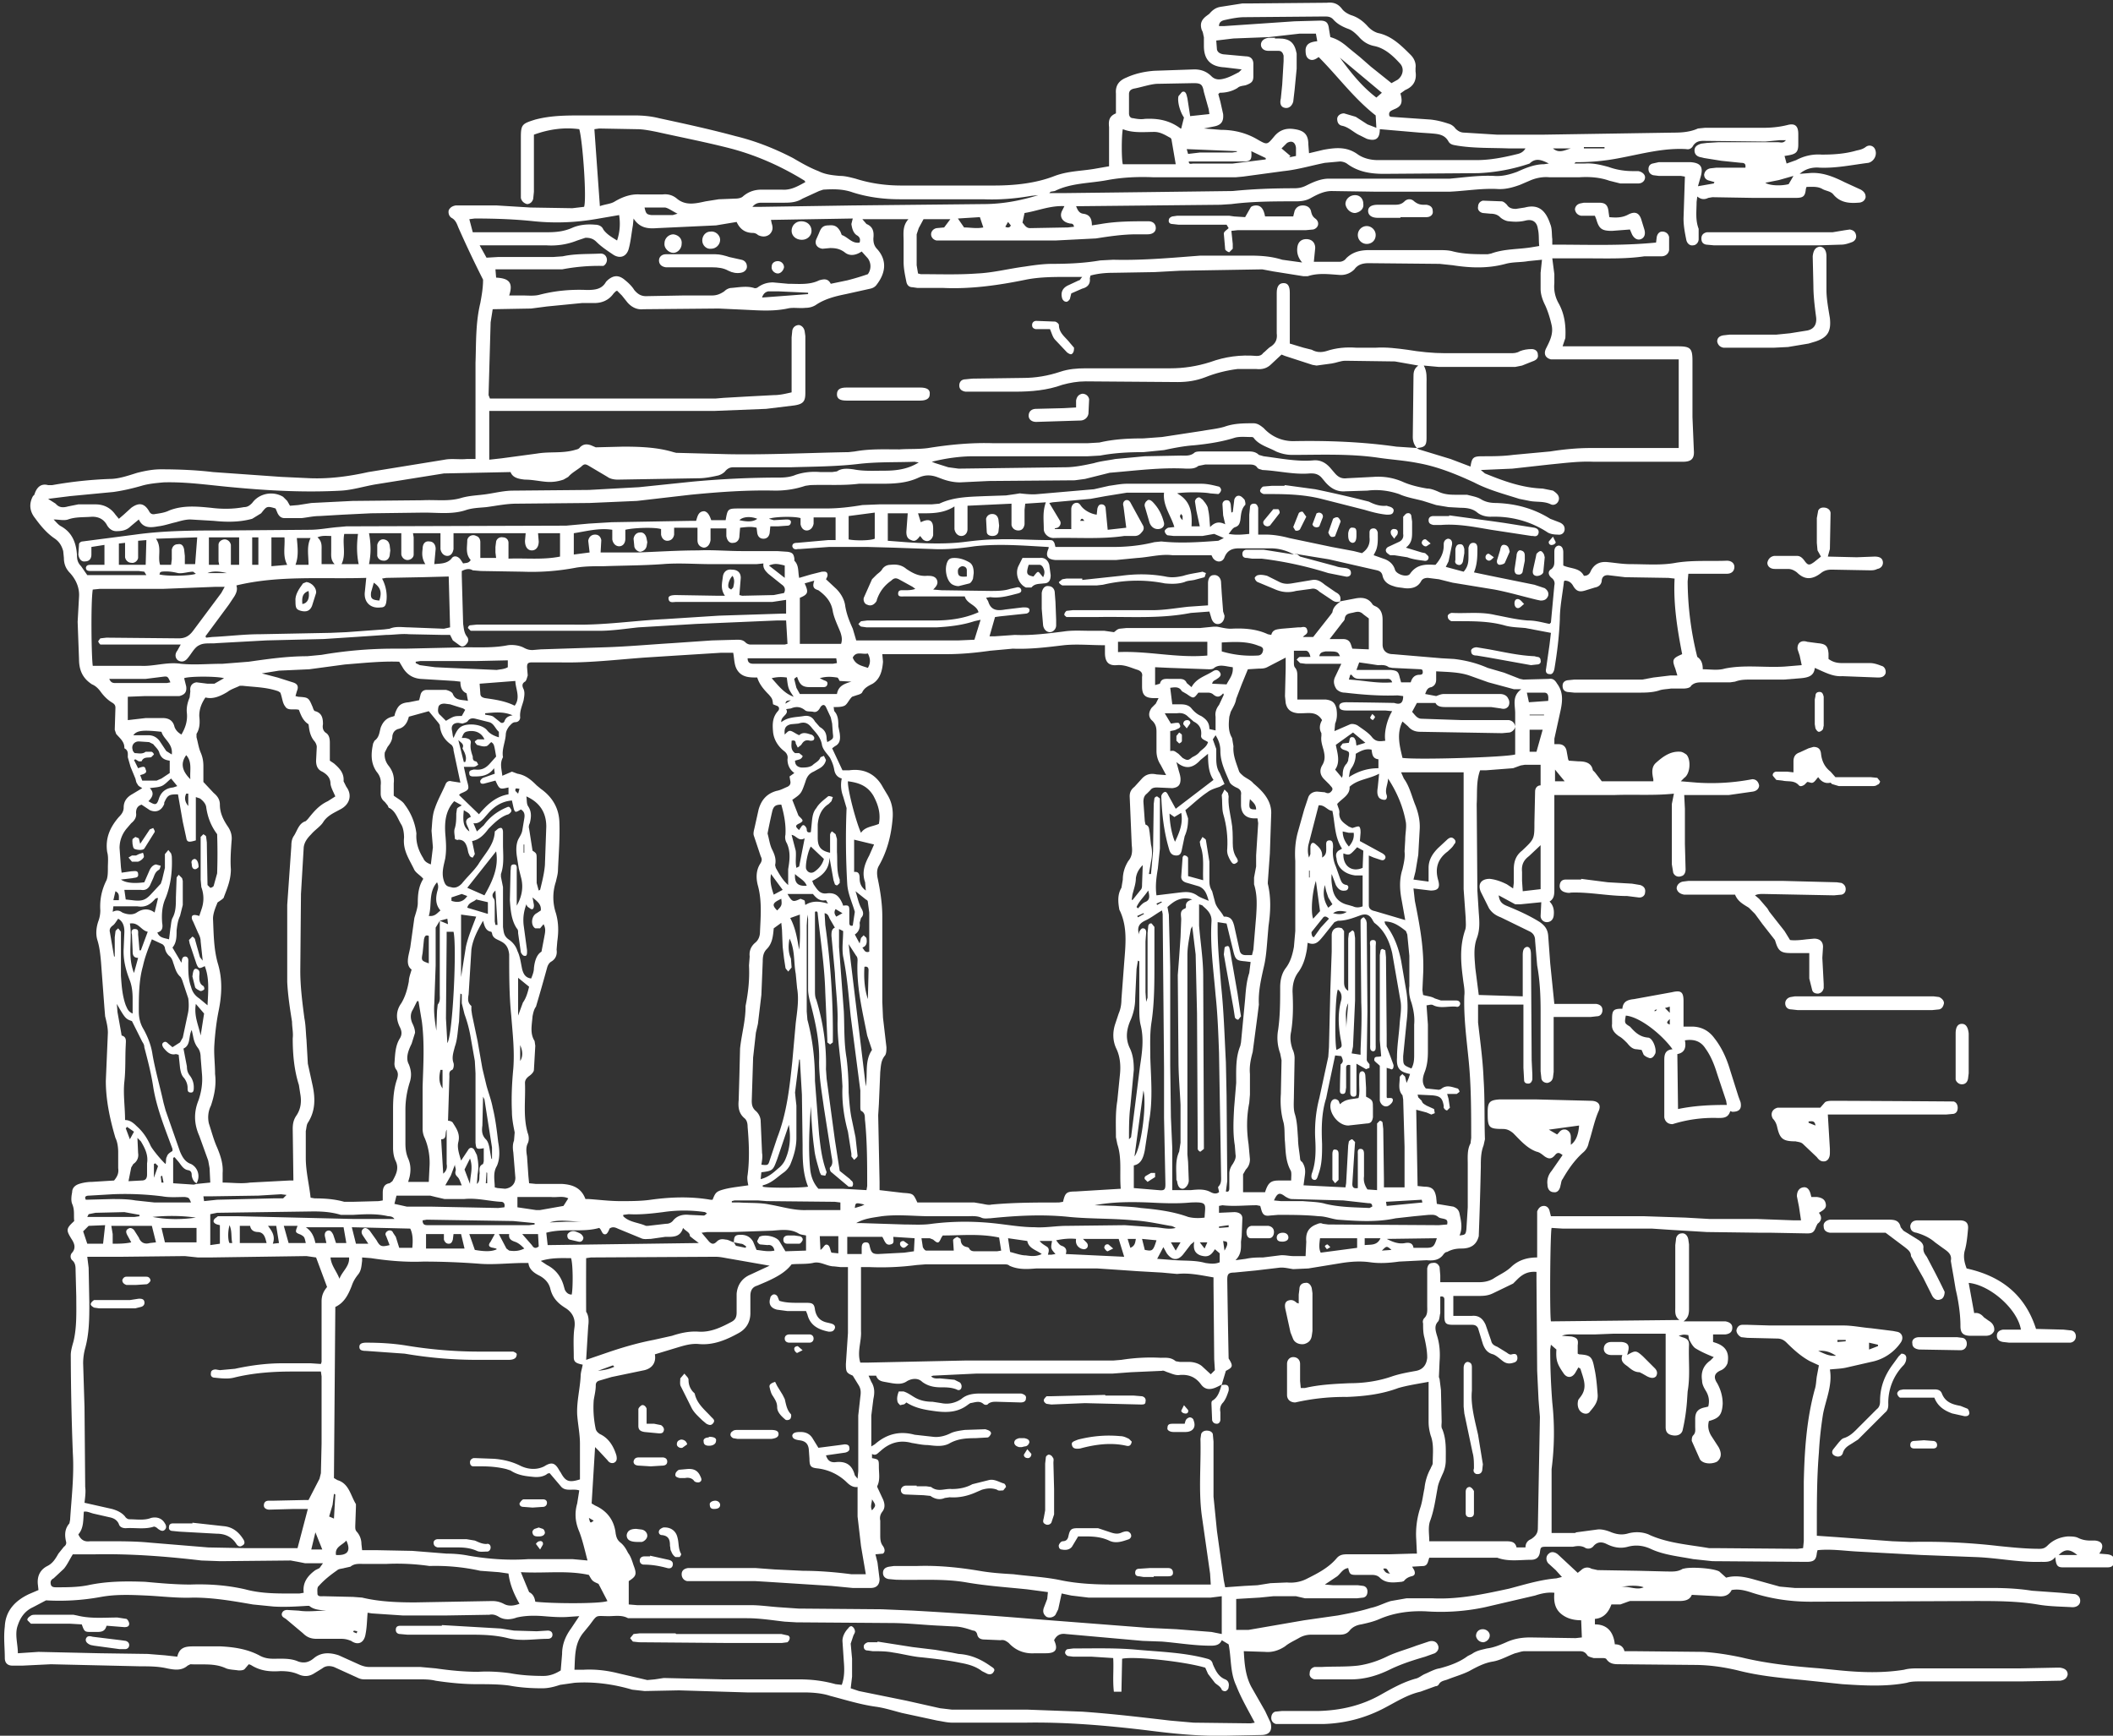
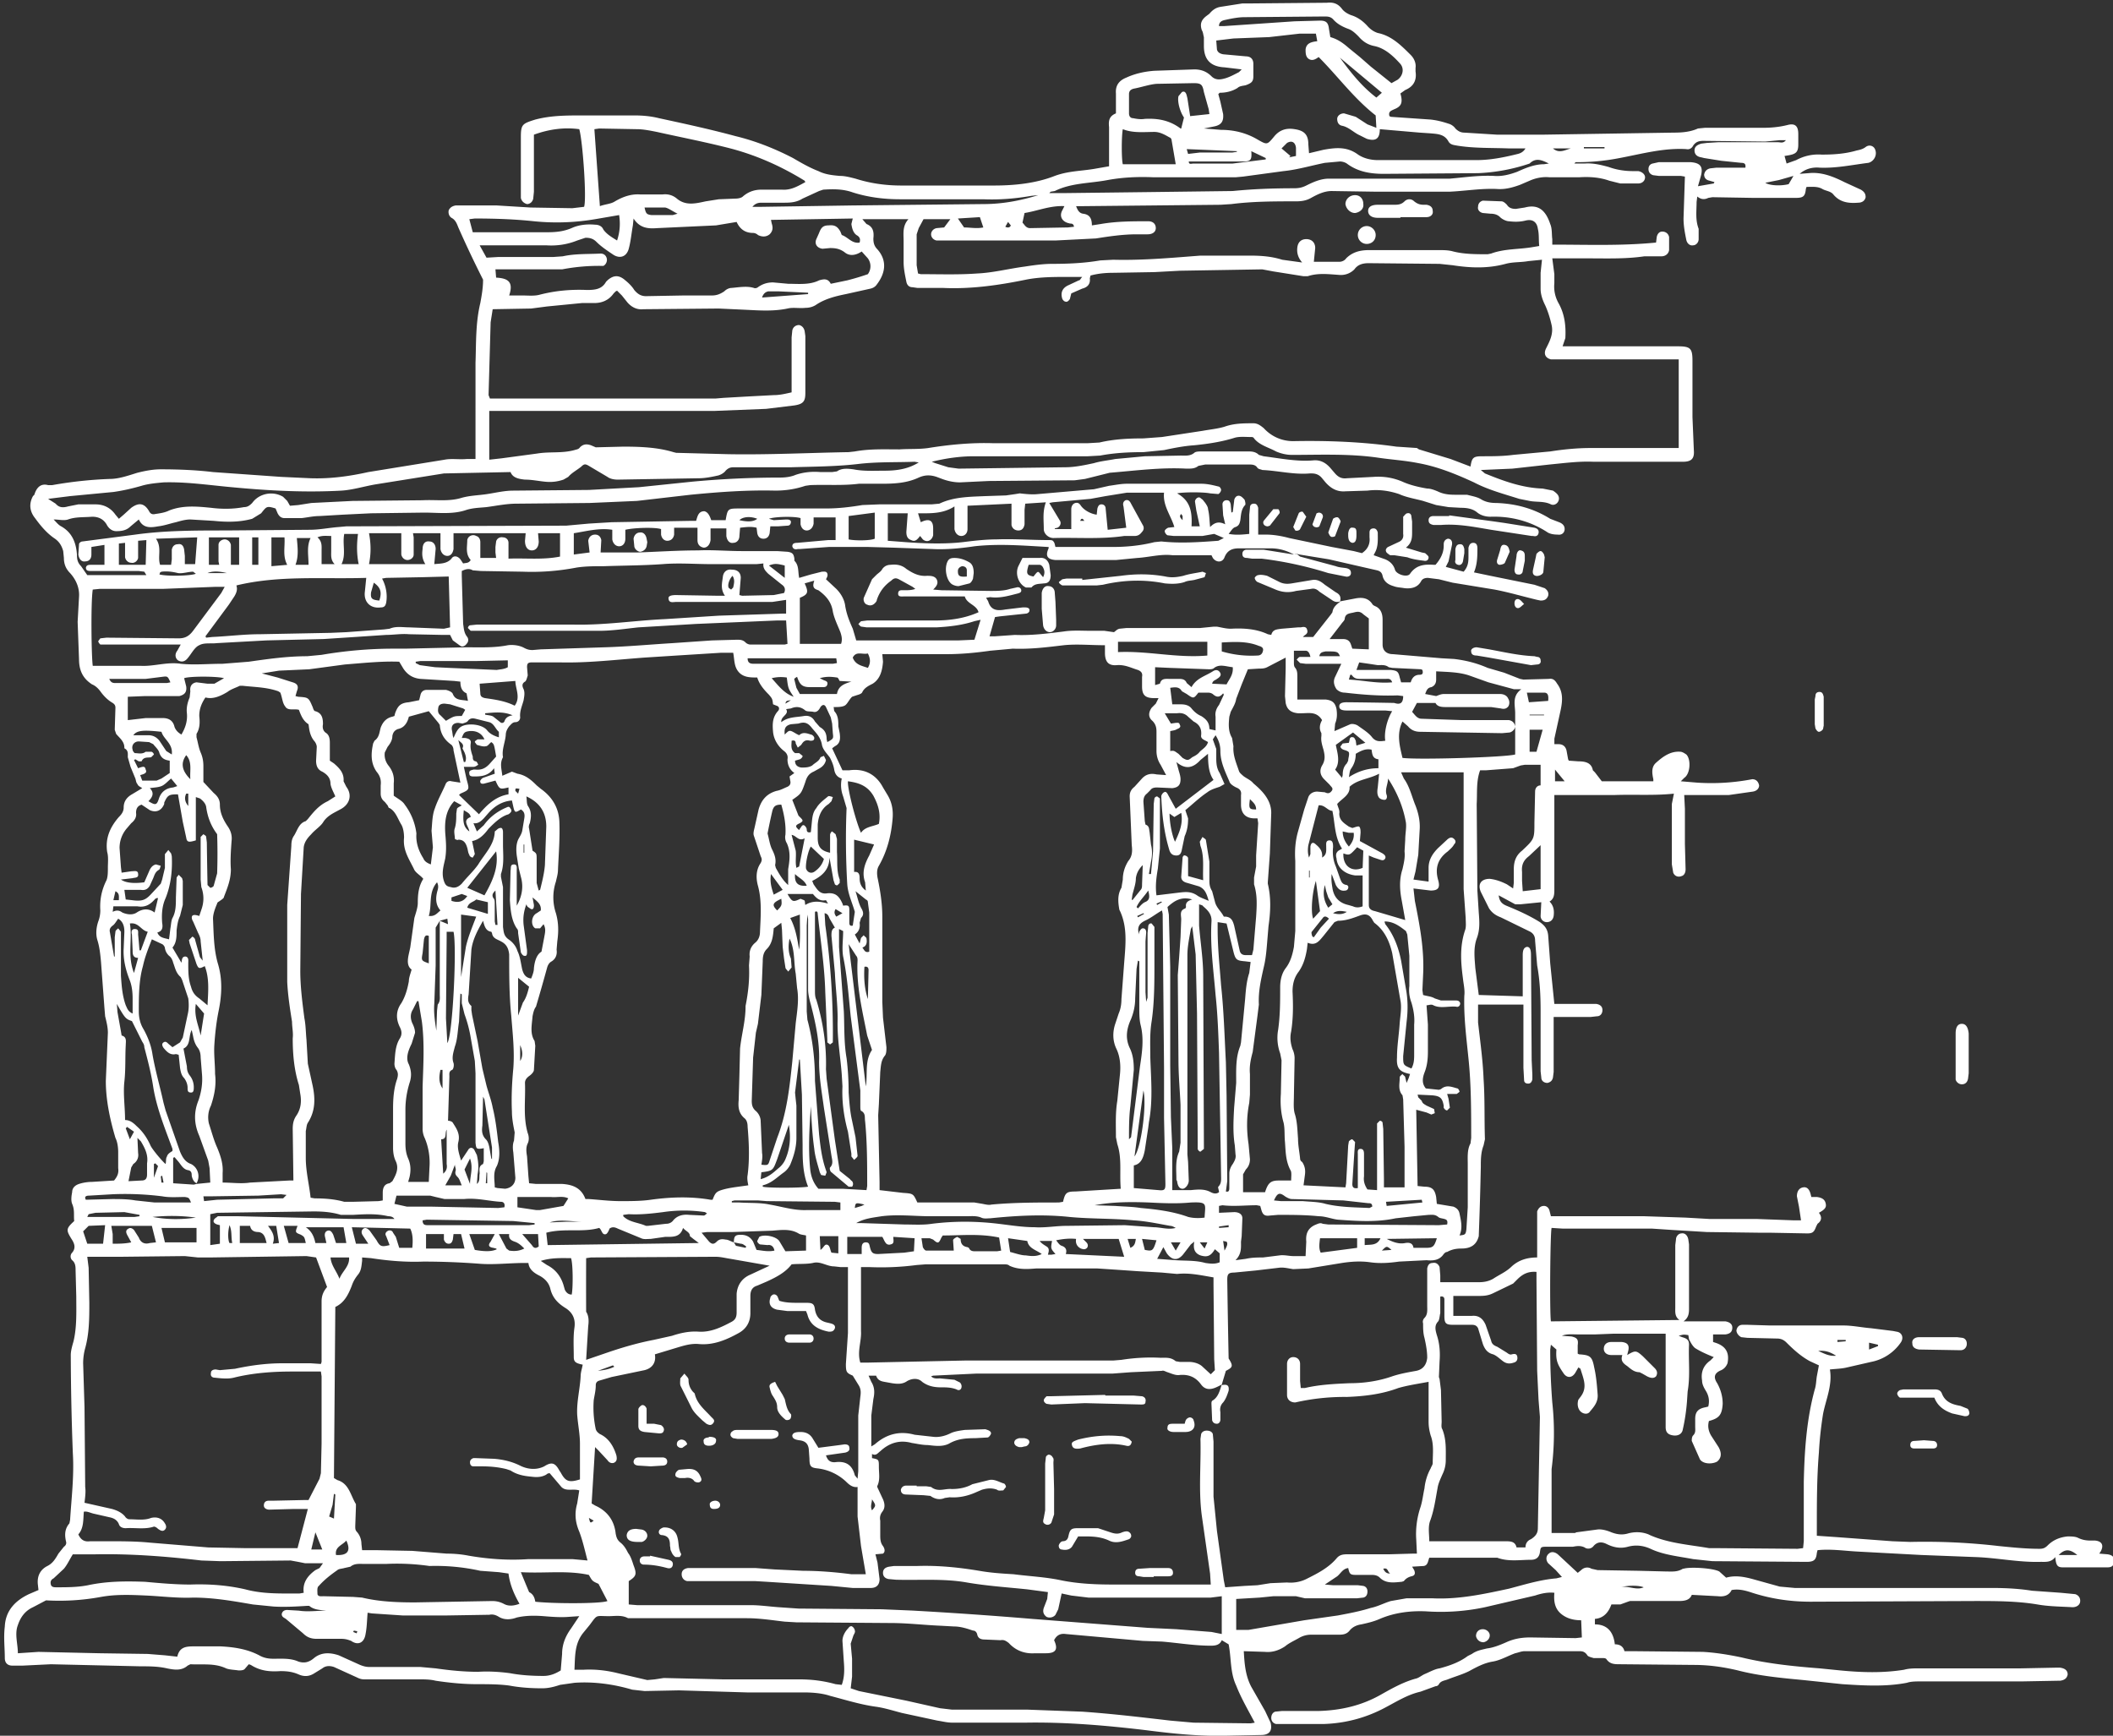
<svg xmlns="http://www.w3.org/2000/svg" fill="#fff" viewBox="0 0 3075 2526">
  <rect x="0" y="0" width="3075" height="2526" fill="#333333" stroke="none" />
  <path d="m1778 2015-6 3c-10 5-18 5-24-3-8-11-18-15-31-14-6 1-12-2-18-4-3-1-6-3-8-2l-45 2-27 2h-198l-63 3-3 1c4 4 9 3 13 3l21 2 8 4c2 2 3 5 2 8s-4 4-7 2c-8-3-15-3-23-3-10 0-19-2-27-8-6-6-15-5-22-1-7 5-15 4-22 3l-11-2c-6-1-10-3-12-9h-11l4 9c5 8 5 16 3 25l-3 24v45l5-3c17-15 36-20 58-14l27 3c8 1 17-1 25-5 6-3 14-4 21-5l30-1 3 1c3 1 6 3 5 6-1 2-3 5-5 5l-18 1c-14 0-26 1-38 8-10 5-21 3-31 2-8 0-16-2-23-3-18-5-33 0-46 12-4 3-6 7-12 4v6c10 2 10 2 10 13 0 9 2 18-2 27-1 1 0 3 1 5l7 15c3 7 3 13-1 18-3 4-4 8-3 13v21c0 5 0 11 4 16 2 3 4 8 0 11l-11 1 3 12 3 24c0 8-4 13-13 13h-26l-31-3-47-3-47-3-17-1h-99c-5-1-8-5-8-10s3-8 9-9h99l27 2 42 2c23 0 47 2 70 5h21l-7-41-5-43v-43c-7 1-12-3-17-8a73 73 0 0 0-41-19c-10-1-12-3-12-14l-1-14c-1-8-5-12-14-13-7-1-10-3-10-7 1-4 5-5 12-5 8 0 14 3 18 10l8 13 31-4 7-1c4 0 7 1 7 5 1 4-2 6-6 7l-21 3-7 1c2 6 5 10 12 10h1c15-2 25 3 29 19l4 5 1-11v-81l3-27c1-7 1-12-3-18l-8-13c-9-4-10-5-10-17l3-45v-96h-11l-9-1c-11 0-20-8-31-5-10 2-21 1-31 2-9 12-23 19-36 25l-14 6c-7 2-10 7-10 15v25c0 13-6 23-17 29-18 10-37 18-58 16-11-1-21 2-31 5l-33 10c2 11-3 20-15 23l-48 10-17 5c-4 1-6 3-6 7 0 8-2 15-3 22-1 14 0 28 3 42 1 3 3 5 6 7 13 6 20 18 24 31 1 5 1 9-4 11-4 1-7-1-9-4l-13-14-5-5-5 82 5 3c18 8 28 22 30 41 1 5 2 9 7 13s8 9 11 15c4 5 6 12 8 18 5 13 4 16-7 23v34l12 1h165c14 0 27 2 41 3l29 2 121 1 47 2a6252 6252 0 0 1 172 12l168 13 42 2 51 4 15 3v-55l-16 2h-178l-25-3-14-3-5 23-4 8c-3 4-9 5-13 3-4-3-6-7-4-13l5-13 1-10-30-4c-29-3-59-5-88-10-34-6-69-3-103-4l-11-1c-5-1-8-4-8-9s3-8 9-9l7-1h34c30-1 60 2 90 7 17 3 33 4 50 5 23 3 47 4 70 9 25 5 50 6 76 6h141l-1-16-12-84c-5-37-1-74-2-112l1-7c1-3 4-5 8-5 5 0 8 2 9 5l1 11v80l5 50 10 72 2 10 28-2 19-1 19-3 24-1c10 1 20-1 28-5 16-8 32-16 44-30 4-5 9-6 15-6h61l35-1h6l-1-21c-1-15 1-31 6-46 3-9 4-19 6-28 1-10 4-20 9-29 1-3 3-5 3-8 0-13 2-27-3-40-2-7-3-13-3-20v-58c-16 3-30 5-44 9-24 9-49 12-75 13a321 321 0 0 0-75 8c-7 0-12-4-12-11v-45c0-6 4-10 9-10 6 0 10 4 10 10v25l1 10h6c21-5 43-6 65-7 21 0 42-3 62-10 12-4 24-6 35-8 10-2 15-9 16-19 0-10-2-20-4-29-2-7-2-14-2-21-1-3 0-6 2-8 5-5 4-12 4-18v-54c1-5 3-8 8-8 4-1 8 1 10 6l1 12v10h56c7 0 14-1 21-5 9-6 19-10 27-18 10-9 22-13 37-13v-67c2-5 5-8 10-8 4 0 7 3 8 7l2 8h136l60 2 35 2h69l54 2h10l-3-20-3-15c0-7 3-12 9-13 5-1 9 2 11 10l1 4h8c8 1 12 4 13 10 1 5-1 8-10 13 4 5 5 11-2 16l-2 4c-3 8-5 10-13 10l-54-1h-15l-77-1-50-3-30-2h-130l-16-1c-2 7-3 123-1 136l187-2c-7-5-6-12-6-18v-91l1-8c0-5 4-9 8-9 5-1 9 3 10 9l1 7v94c0 7-1 13-8 18h61c6 1 10 4 10 9 0 6-3 9-10 10h-18v11l3 1c16 5 21 15 18 30-2 5-5 8-9 10-10 4-12 10-6 19 5 9 8 19 8 30-1 16-5 21-20 25-2 7-1 14 3 21l11 17c5 9 4 16-2 21-7 4-20 4-25-3l-12-27c0-2 0-6 2-8 4-4 3-8 3-13v-11c0-10 4-15 15-17l4-1c2-8 1-15-3-22-3-5-6-10-6-16-2-12 2-22 12-29l5-5c-10-4-19-8-27-13-4-3-7-9-9-13l-1-6c-7-1-7-1-14 1l5 2c7 2 10 4 10 11-1 23 2 45-2 68l-1 15c-1 13-3 27-6 40-1 7-7 10-14 9s-11-4-11-12v-136h-77l-25 1h-26c-8 0-16-1-23 2l14 1c9 2 10 5 9 13v12l2 1c16 1 19 3 22 19 3 13 4 26 5 39 1 11-5 18-11 25-3 5-10 4-14 0s-5-11-3-17l3-4c11-14 4-27 0-41l-3-2-4 7c-5 9-13 9-18 1-9-13-11-19-10-34l-8-7-1 7c0 26 1 51 3 77a409 409 0 0 1-1 97v93h34l2-1 30-4c6-1 14 1 21 4 8 3 15 4 23 2 10-3 21-3 31 1l2 1c27 12 57 14 86 19h7l122 1 8-1 1-10v-86c1-46 4-91 16-135 2-6 2-13 3-19l3-16-13-6c-13-7-24-17-34-27-4-4-8-6-14-6l-43-1-9-1c-4-2-7-6-7-10 1-5 4-8 9-8h7l33 1h107c13 0 27 3 40 4l32 4 5 1c8 1 11 9 6 16a68 68 0 0 1-43 28l-35 8c-8 2-16 2-25 3 4 23-6 44-10 65-3 19-5 37-6 56-3 36-3 73-3 110v11l29 2 81 6 26 1c43-1 86 1 129 6 20 2 39 4 59 4 5 0 8-1 12-5 8-8 18-12 29-13 5 0 11 0 15 2 6 3 12 4 18 4h7c10 1 13 7 8 16l-2 3 12 1c7 1 10 4 10 10-1 6-3 9-10 9h-65c-8 0-10-3-11-15-6 8-14 7-21 7-32 1-64-6-96-7l-78-3-93-5c-19-1-38-4-58-2l-1 4c-1 10-4 13-15 13l-137-1-28-3c-21-4-43-6-62-15-11-5-22-6-33-3s-21 1-31-4c-6-3-13-4-19 3-3 4-9 5-13 2-6-3-12-2-17-1h-39c-8 0-8 1-9 8s-5 11-13 11c-16 0-33 3-49-3h-99c-2 5-2 11-8 12l-17 1 3 5c2 5 1 8-4 9-4 1-8 3-11 7l-3 1c-11 1-23 3-32-6-3-3-7-4-11-4h-23c-9 0-10-1-12-10-8 1-11 8-16 12l-18 12 12 1h36l8 1c4 1 6 4 6 8 0 5-2 8-6 9l-9 1h-76l-13-3h-33l-20 2-34 2v45h18l81-14 49-7c16-3 32-6 48-11 10-2 19-7 29-10l23-4h37c38 2 75-6 112-14 23-6 45-13 69-15l8-2-9-10-11-10c-4-5-3-11 1-14 3-3 8-3 13 1l29 27 5-4c4-4 10-5 15-2l9 2 60 1 40 1c8 0 16 1 24-4h1c9-3 43-1 52 4l10 9c14-4 28-1 42 3l36 10 22 2h287c20 0 39 1 58 4l42 3 21 2c6 2 8 7 7 12-1 4-5 7-11 7-17-1-34-1-51-4-30-5-61-5-91-5l-239 1c-29 0-57-4-85-13-9-3-19-6-30-4-4 8-11 10-20 9l-38-2c-3 8-11 9-19 9h-71l-3 1-11 4h-13c-4 11-11 20-24 21v8c18 0 27 11 29 29 6 0 12 2 14 10h12l102 1c18 1 37 4 56 8 37 9 75 13 114 16l30 3c31 3 62 4 93-1 7-2 15-2 22-2h148l50-1h7c7 1 11 4 11 10-1 5-4 8-11 9h-2l-54 1h-147c-7 0-14 0-20 2-31 6-63 4-94 2l-57-6c-32-3-64-6-95-14-21-5-42-8-64-8l-108-1c-7 0-14 0-19-7-1-2-4-2-7-2h-12c-3-1-8-2-9-4-4-6-8-6-13-6h-78c-5 0-9 2-14 3-11 4-21 10-32 12-13 2-24 8-35 14-10 5-21 8-31 12-5 2-10 2-13 7-1 2-3 3-5 3l-22 8c-18 4-34 14-51 23-28 15-58 23-90 24h-69c-4-1-7-4-7-9 0-4 2-8 6-9l10-1h54c32-1 62-8 90-24 16-9 32-18 50-23 5-1 9-5 14-7 7-3 14-7 21-8 15-4 29-9 41-18l6-3c7-5 14-6 22-8 9-1 19-5 28-9 11-5 22-7 35-7l66 1 9-1-1-25c-12 0-22-3-30-10-9-8-10-19-9-30-10-1-19 1-28 4l-73 17c-28 6-57 8-86 6-23-1-46 2-67 11-9 4-18 6-27 8-7 1-13 4-17 9s-9 6-15 6h-41c-7 0-13 2-18 5-7 4-14 7-20 12-9 6-19 9-29 8l-31-1c1 17 2 35 11 52l20 35 8 17c3 12-2 18-14 18l-50 1c-40 1-78-3-117-8-59-7-117-12-176-11h-106c-8 0-15-2-22-3l-51-11c-12-3-24-7-37-9-23-3-45-10-68-16-12-4-26-5-39-5h-82l-99-3-50 1-18-2c-27-8-56-12-84-10l-21 3c-9 3-17 5-26 5-16 0-32-1-48-4-15-2-31-2-47-2-20 0-40-2-60-5-8-2-16-2-24-2h-80c-4 0-7-1-11-3l-33-15c-6-2-12-2-17 2l-13 8c-7 4-14 4-21 1-9-4-17-5-27-5-15 1-29 0-43-9l-3-1-6 7c-2 2-6 2-9 2-6-1-13-1-18-3-17-8-34-5-52-6l-4 2c-9 8-20 6-30 4-13-3-26-3-39-3l-130-3-41 2H18c-7 0-11-4-11-11 0-15-2-30 0-46 1-22 14-37 35-47l14-6-1-9c-1-12 4-21 14-26 8-4 12-11 16-18l8-10c3-2 4-5 3-8-2-9-2-18 5-26l1-5c2-32 6-64 4-97a4030 4030 0 0 1-3-143c0-6 2-13 4-20 5-21 4-43 4-65l-1-38c0-5 0-11-5-15-3-3-3-8 0-11 6-7 3-14-1-20-8-13-8-15 4-26-1-8 1-16-3-25-2-5-1-12 0-17 0-6 4-10 10-12s13-3 19-3l32-2c5-6 7-11 6-18v-23c0-7-1-15-4-21-8-27-14-55-14-83l3-70c0-8-2-16-4-24l-1-12-5-67c-1-11-2-21-5-31-3-9-2-19 1-28 2-5 3-11 3-16-1-16 2-30 9-44 2-5 2-12 2-18 0-8 1-16-1-23-3-20 4-36 17-51 4-4 7-8 7-14 0-9 5-15 12-19l15-9c-3-2-6-3-7-6-2-2-2-5-3-8l-7-17-4-14c0-5 1-10-5-13v-1c0-9-7-14-12-20l-2-6 1-32c0-3-1-5-4-7-7-4-13-10-18-17-3-4-7-8-12-10-14-9-19-21-19-37l-2-54 2-36c1-13-4-25-13-35-6-6-9-13-9-22l-1-10c-2-7-5-13-12-18-12-8-21-19-29-30-8-10-9-21-3-32l2-2c3-10 9-17 20-14h6c28-5 56-8 84-9 13 0 27-5 40-9 12-3 23-5 34-5 25 0 51 1 76 4l99 7 43 2c29 1 57-3 84-9l111-18c10-2 21 0 32-1h13V528c1-29 0-58 7-87 2-11 4-22 4-34a1609 1609 0 0 1-36-76c-2-5-4-11-10-14-3-2-5-6-4-11 2-4 5-6 10-7h60l49 3 61 1 17-2c4-11-2-96-7-113-22-3-44 0-66 8v83l-1 10c-1 5-5 8-9 8-4-1-8-4-9-9v-88c0-19 2-20 21-26 23-6 45-6 68-6h77c11 0 23 1 35 4 37 8 74 16 111 26 29 7 57 18 84 32 12 7 24 14 37 19 10 5 20 6 31 7 8 0 15 2 23 4 22 7 44 10 67 10h134c30 0 61-3 89-14 19-7 37-7 56-10l23-4v-57c-1-9 0-16 10-20v-29c-1-12 5-19 15-23 13-6 27-9 41-10l58-2c10 0 18 3 25 10 6 6 13 5 20 3s14-6 20-9l4-4-25-3c-20-1-30-11-30-31V54c-1-3-1-7-3-10-3-9-1-15 7-21l4-3c5-6 10-9 16-10l32-5h11l112-1c9-1 16 1 22 9 3 4 8 7 13 9 10 3 18 9 25 17 4 4 8 7 14 9 20 4 34 18 48 32 5 5 8 12 7 19v5c2 13-3 22-15 27l-7 5 1 4c2 10 0 15-10 19-4 2-9 3-7 10l2 1 58 4c9 1 17 3 26 6 4 1 8 4 10 7 4 4 8 6 13 6l48 3h65l192-3c12 0 24-1 35-6l10-1h84c12 0 24-1 36-4 11-3 16 1 16 13v15c0 11-3 14-14 16l-6 1 3 11 14-5c11-6 24-9 37-8 17 0 34-1 51-6 5-1 9-2 13-5 5-4 12-2 14 4 3 8-2 17-10 19-24 3-47 8-71 7-11-1-21 2-29 9l13-1c19-2 36 5 52 13l24 11c5 3 7 6 7 11-1 5-5 8-11 8-13 1-26 0-36-12-4-5-11-5-16-8-7-4-15-3-23-3l-1 3c-1 11-4 13-15 13h-61l-60-1-6 1c-6 3-11 2-16-2l-1 8c0 13-2 26 3 39v15c0 5-4 9-8 9-5 1-9-3-10-8-2-10-4-20-4-31l2-61-6-1h-32l-8-1c-4-1-7-4-7-9 0-4 2-7 6-8l9-2h46c15 1 19 7 15 21l-4 14 23-4 1-2-7-2c-5-1-8-4-8-9 1-5 4-8 9-9l9-1h42c1-6-2-7-6-7l-29-3-25-4-4-1c-7-1-10-5-10-10s3-8 10-10l8-1 16-1h88c3 0 7 2 11-3h-9l-21 2-90-1c-6 0-11 1-15 7-2 4-6 6-10 5-33-2-65 7-97 13a316 316 0 0 1-64 6l-2 2h15c12-1 24 2 35 5 11 4 23 6 35 6h8c6 1 10 5 10 9 0 5-4 9-10 9h-26l-16-4c-14-5-29-6-44-5h-43c-10-1-20 1-29 5l-14 6c-11 4-22 7-34 6-23-1-46 3-69 4h-105l-66-1c-11 0-21 5-30 10-7 4-14 5-22 5-31 0-63 0-94 4l-16 1-199 2h-11c2 5 4 10 10 11 9 1 13 6 13 17l13-2c23-4 46-4 69-4 7 0 11 4 11 10 0 5-4 9-12 9h-16c-20 0-40 3-59 6l-59 3h-173c-5-1-8-5-8-9s3-8 8-9l11-1 9-12h-39l-7 13-3 9v45l2 12 4 1c28 0 55 1 82-1 23-1 46-7 69-10 13-2 27-4 40-4 23 0 47-1 70-5l19-1c38 1 76-2 114-5l13-1h71c17 0 32 1 48 6l29 4c-6-7-8-14-7-22s6-12 13-12c8 0 13 5 13 13l-2 20h37c4 0 8-2 10-5 9-9 20-12 33-12h103c6 0 13 0 20 2 16 4 33 4 50 4l5-1c19-7 39-6 58-9l12-2c-1-9 0-17-2-25-1-8-6-15-18-12-8 2-16 2-24 1-4 0-10-3-13-6-4-4-9-5-14-5l-11-1c-5-1-8-5-7-9 0-5 3-8 7-9l27 1c3 0 6 3 8 5 3 5 8 6 13 6l13-2c19-5 30 3 37 24 3 7 2 15 3 22v8c51 0 100 2 151-3l1-8c1-5 4-8 8-8 5 0 9 3 10 8v19c-1 6-6 9-11 9h-25c-27 4-54 3-81 3h-53l3 23v13c-1 10 1 20 6 29 9 16 11 33 10 51l-4 12h168c18 0 21 3 21 21v82l2 48c1 12-3 17-16 17h-130c-21-1-43 2-64 4l-54 6-46 2 6 5c27 11 54 21 84 22l15 3c3 2 7 5 8 8 3 7-4 15-11 12-10-5-21-3-31-5l-15-3c-22-7-45-13-66-24-26-12-53-23-81-28-20-4-39-5-59-8-42-6-84-4-125-4-8 0-16-2-23-5-11-6-24-9-32-19-1-2-3-2-4-2-8 0-17-1-24 1-19 6-39 9-59 11-15 1-30 4-44 7l-30 3c-21 0-42 1-63 5l-18 1h-166c-20 0-41 3-61 8l5 2 19 6 15 2 155-2c14 0 28-3 42-6 10-3 21-4 31-6l43-4 52-1c7 0 14 1 20-4 2-2 7-2 10-2h70c5 0 10 1 14 5l7 2c24 3 48 8 72 6 10-1 18 3 25 11l6 7c5 6 10 9 18 8l39-2c14-1 28 1 42 7 11 5 24 8 36 10 5 0 10 2 15 4 8 4 16 5 25 5h18c7 2 15 3 21 7 7 4 14 5 22 5 28 1 54 8 78 23l13 5c5 2 8 5 8 10s-4 9-10 8c-6 0-12-1-16-4-25-16-53-23-82-22-7 0-14-2-19-6-7-6-16-7-24-7l-18-1-18-3-19-6c-11-3-24-5-35-10-15-5-30-7-46-5l-32 1c-12 1-21-4-29-13l-5-6c-4-5-9-7-15-7h-3c-23 2-46-4-69-5-2-1-5-1-7-3-3-5-8-5-13-5h-63l-10 2c-5 4-10 4-16 4h-2c-37-2-74 3-111 6l-36 9-15 2-125 1-42 2c-9 0-18-2-26-5l-8-3c-9-3-17-3-26 1-17 8-35 9-54 9h-33c-24 3-48 1-71 2l-7 1c-15 5-29 7-44 7-41-1-82 2-123 6l-78 9-69 3-106 1c-15 0-29 3-44 5-10 1-19 1-29 4-20 7-41 4-62 4l-77 1-41 2-34 2c-9 0-17 2-26 3h-25c-5 0-8-3-10-7l-3-7c-13-4-13-3-21 7l-13 8c-18 5-37 5-56 3l-34-2c-7 0-14 2-21 4-9 2-17 5-26 6-11 2-22 3-28-10l-12 10c-6 6-13 7-21 7-6 0-11-4-14-10-5-8-12-11-21-11-12 1-24 0-35 4-6 2-13 0-21 0 4 4 7 8 11 10 16 9 22 24 23 42 0 6 1 11 6 16l9 13h86l-3-5-8-1h-69c-4 0-8 0-8-5 1-4 4-4 8-4h19v-29l-19 3v11c0 7-4 10-9 10-5 1-9-3-10-10l1-15c0-2 3-4 5-4l77-10c43-6 87-6 131-6l123-1c14 0 28-3 42-4l11-1 320-1 33-3 33-2 116-2h7c2-6 3-14 12-14 4 1 7 4 10 13h21c3-17 3-17 21-17h125c18 0 35-2 53-5l25-1h76l11-1c21-10 44-10 67-11l30-1 14-2 6-1c9 1 18 2 27 1l81-7 22-5c8-1 17-3 26-3h108c9 0 17 2 25 4 2 0 4 3 4 5s-2 5-4 6l-12-1c-9-2-39-2-48 0 20 11 22 28 21 48h12l-5-23-2-13c0-3 3-6 5-6 2-1 4 2 6 3l4 5c2 3 4 6 4 9 2 8 2 16 3 26 6-6 12-9 22-4l-3-13-1-16c0-3 2-6 6-6s5 2 6 6l1 12 2-1 2-16c0-3 2-6 4-7 5-2 8 2 11 5 1 2 2 7 1 8-6 6-6 15-7 22-1 5-2 8-7 10-4 1-6 5-10 10 11 2 20 1 30 0v-28l1-10c0-4 2-6 6-6s5 3 6 6v39h11c11 0 23 2 34 5l62 13 32 6 12 3c9-6 12-14 11-23v-7c0-4 2-6 6-6 3 0 5 2 6 6 0 9 1 20-4 29l-2 4 17 6c7 3 12 8 14 15s18 12 22 6c9-13 21-14 35-13h2c7-8 12-17 12-28v-2c0-4 2-7 6-8 4 0 7 3 6 9l-5 24-4 8 26 7c6-7 7-13 7-21v-14c1-3 2-7 7-7s6 4 6 8c0 11 0 23-5 35l24 5 64 13 15 5c4 3 6 6 5 11-2 5-5 7-11 7l-5-1c-21-5-41-11-62-15l-61-10-20-5-16-2c-4 0-8 1-10 5-5 9-14 11-24 10-5-1-11-1-16-3-7-2-14-6-16-15-1-5-4-7-8-8l-22-5-48-11-43-7-4-1-4 1c-11-6-22-9-34-9h-46c-10 0-17 3-21 13-3 8-12 8-17 1l-2-4h-57c-17-2-34 3-51 4l-31 3h-88c-12-1-15-6-10-17v-2h-1c-36-2-71-5-107-1-20 3-41 5-61 4l-57-2-36-1h-58l-42 3h-3c-4 1-7 0-8-4 0-4 3-5 7-5l45-4h11v-33h-32v9c-1 6-5 10-10 10s-8-4-9-9v-9c-10-3-39-2-46 1l7 2 18-1c3 0 6 0 7 3 0 4-2 6-5 6l-14 1h-11l-1 10c-1 5-4 8-9 8s-8-3-9-8l-1-8c-8-2-15-1-24 0l-1 12c0 6-4 10-9 10-5 1-9-3-10-10v-11h-23v17c-1 7-5 11-10 11-5-1-9-4-9-11v-18h-34v10c-1 6-5 9-10 9-4 0-8-3-9-9v-8c-9-3-40-2-52 1v13c0 7-4 11-9 11s-9-4-10-10v-14c-19-3-37 2-56 5v31l23-3-2-17c1-6 5-9 10-9s8 3 9 8l-1 18h54c29-1 58-3 88-3 21-1 42 1 64 1h51l15 1c7 1 9 3 10 10v3c7 7 5 16 7 25l17-5 16-4c3 0 7-1 8 3 1 3-1 6-2 8l15 14c7 7 12 16 13 25 2 12 6 22 11 33l5 17h149l23-1 9-29-9 2c-18 6-37 8-55 9h-102l-7-1c-2 0-3-2-5-4 2-1 3-4 5-4l8-1h99c21 0 43-3 63-12-3-11-17-12-20-23h-88c-4 0-9 1-9-4 0-6 5-5 9-5 5 0 11 0 16-2l-4-3-20-11c-4-2-7-2-11 2-10 7-17 16-21 28 0 2-2 4-3 5-3 3-7 4-11 2-4-1-6-6-5-10l12-27 6-6c3-3 7-5 9-9 3-4 7-6 12-6 8-1 16 0 23 6 9 6 18 11 30 10 5 0 11 0 14 5 3 6 0 10-5 15l12 1 71 1c10 0 20 0 29-3l9-2c3-1 6 0 7 3 1 4-2 5-6 6-12 3-25 7-39 5l-6 1 3 5c4 14 14 14 25 12l25-3h4c3 0 7 1 6 5 0 2-3 4-5 4l-38 4-7 1-8 28h8l29-2c24 1 47-2 71-5 13-2 26-1 39-1h20l14 2c2-1 4-4 8-5l10-1h107l20-2h5c6 1 13 3 20 3 18-1 37 0 54 8l5 1c2-8 8-8 15-9l24-2h4c4-1 8-1 9 3 2 5-1 7-4 9l-2 2h15l26-33 2-3c1-8 7-12 12-16l21-4c10-2 19-1 25 8 1 2 4 3 6 4 7 4 9 11 9 19v36c0 9 6 14 15 14l71 6 18 1c17 2 33 6 49 13l24 7 23 9 5 1 37-1c6-1 9 2 12 7 9 12 8 25 5 39l-9 41v8h6c7 0 11 4 12 11l2 11 1 2 14 1c10 0 19 2 21 13l3 3 10 13h75v-3c-2-9-3-18 4-24 10-9 21-17 35-16 3 0 6 2 9 4 7 7 6 28-3 34l-5 5 24 2a315 315 0 0 0 80-5c6 0 9 4 10 9 0 4-3 8-9 9l-35 5h-65l1 20v51l1 37c0 5-2 9-6 10-5 2-10 0-12-5l-2-12v-88l3-15c-28 3-57 1-86 2h-88v137c0 7 0 14-7 18 6 6 7 13 6 21-1 6-5 9-10 9s-9-4-9-9l1-20-30 3h-8l-24-13c1 8 4 12 11 15 17 7 33 14 49 24 7 5 11 10 12 19l3 41 6 59h61c6 1 9 4 9 9s-3 9-8 9l-9 1h-54v80l-1 8c-1 5-4 7-8 8-5 0-9-3-9-8l-1-9v-88c0-22-1-44-5-66l-3-36c0-6-2-10-7-13l-43-21c-8-3-13-7-17-13l-12-24c-5-12 1-19 13-19 9 1 17 4 25 8l9 6 1-8v-20c0-11 3-20 12-27 18-17 18-17 18-41l1-45c0-5 3-9 8-9v-30h-23l-6 1-11 4-39 3h-9c-6 16-4 33-5 49l1 126 2 32c1 13 2 25-3 38-5 14-3 29-2 43l5 39 64 2v-60c0-8 2-11 6-12 4 0 6 3 6 12l1 153 1 21v7c-1 4-3 6-6 6-4 0-6-2-6-5l-1-18v-92h-66v26c3 27 7 55 8 82 2 29 1 59 2 88l-2 9c-4 10-4 21-4 31a5881 5881 0 0 1-3 101c-3 12-11 18-25 18-7 0-14 1-21 5-2 0-3 1-5 3-6 9-15 10-25 9l-40 2c-14 2-28 3-42 1s-28-1-41 1l-49 8-22 1c-7-1-14-3-21-2l-34 4-31 3c-8 0-10 2-10 10a19440 19440 0 0 0 2 115c7 11 6 13-4 18l-6 20c-1 1 0 0 0 0zM640 1340l-6 10v55l-2 56c-1 13 1 26 3 39l1-29 1-9c4-5 3-10 3-15v-107l12 5-1-8-11 3zm428 468 3 5 14 3 1-2c-3-2-5-4-8-4l-10-2c0-9 2-11 10-11s14 3 18 10l5 12c9 1 17 3 26 1-1-6-5-9-10-8l-11-1c-2-1-4-3-4-5l3-6c7-4 24-1 29 6l9 15 30-1v-22c-4-1-8-1-11-3-12-7-25-5-38-4l-58 2h-37l-8 1 11 13c4 4 7 4 11 0s8-4 13-3c4 0 8 3 12 4zm-782-85 20-2-1-21-2-11-13-36c-8-18-8-35-1-52 4-12 6-24 5-37l-2-25c0-5-1-10-4-14-4-5-6-11-7-17l-2-9c-5 9-1 22-12 27l5 26c0 5 1 9 4 13 4 5 6 11 6 17 0 4 0 8-4 8-5 0-5-3-5-7 0-5-2-10-5-14-4-4-5-9-6-15l-2-19-4-1c-8 2-13-3-18-9-2-3-3-6 0-8s5 0 7 2l6 5 11-7 4-7 7-33c2-8 2-16 1-24l-9-27-2-4c-7-6-8-13-11-21-1-4-3-8-6-10-3-3-5-6-6-11 0-2-2-5-4-6l-15-7c-5 13-10 25-13 39-6 21-6 44-6 66 0 9 2 18 7 26 6 11 11 23 13 37 4 23 11 47 16 70l3 11 21 60c3 7 7 15 16 18 10 5 14 18 8 28-4-2-6-6-7-11 0-3 0-7-5-8-7-1-10-7-14-12l-6-7-2 1v37l30 2 4-1zM2062 652l3 2 46 14 29 11c2-13 4-15 17-15 15 0 30 0 45-2l54-5c19-3 39-5 59-5h128V523h-186c-8-2-11-8-7-16 5-10 11-21 8-34-2-9-5-19-9-28-4-8-7-16-7-25v-23l2-19-20 2c-11 2-22 1-33 4-26 7-51 6-77 2l-19-2-103-1c-9 0-16 2-21 9-6 6-14 9-23 8-15-1-30-3-45 2h-6l-44-7-16-3-120 2-37 2-59 1c-12 0-23 1-34 4l-1 4c1 8-3 13-11 15l-16 7-2 8c-1 2-4 5-6 4-2 0-4-2-5-4-3-9 0-16 9-20l15-7c2 0 2-2 5-5h-21c-20 0-41 0-61 4-39 8-80 14-121 12h-37l-7-1c-5 0-8-3-9-8-2-10-4-19-4-29v-30c0-11-2-22 7-32h-67l6 7c10 4 11 12 10 21 0 6 1 11 6 16 14 16 12 34-1 51-2 3-5 5-9 6l-36 8c-15 3-31 7-44 16-5 3-10 4-15 4-9 1-18-1-26 1-19 4-38 3-57 2l-43-2-110 1c-9 1-17-3-23-10l-8-10-7-7-2 1-3 3c-7 10-17 14-28 14h-18l-51 5-23 3-56 1-3 19-3 106 2 5h328l12-1 35-2 38-2c9 0 17-2 26-4v-80l1-10c1-5 5-8 10-8 4 1 7 4 8 9l1 7v83c0 12-3 16-16 18l-41 5-75 3H712v71l18-2 52-7c18-3 36 0 54-5 3-1 6-1 8-4 5-5 10-5 16-3l7 3 40-1c25 0 50 1 73 8l4 1 76 2c59 1 117-2 175-3l9-1c22-4 43-3 65-3 14-1 28 0 42-2 31-5 63-8 94-7h138l17-1c21-5 43-6 64-6l27-2 59-9c11-2 22-3 32-6 14-5 28-5 42-5 6 0 10 3 15 7 11 12 26 19 43 19 50-1 101 1 150 8l30 2zm-431 1078c-2-23 2-44-5-65l-2-10c0-17-1-35 2-53l4-40c1-12 0-24-5-35-6-12-6-25-2-37l5-15c3-7 4-14 4-21l4-53c2-26 5-51-6-75l-1-2c-2-11-3-22 3-32l2-12c0-10 3-19 8-27 6-7 6-15 5-23l-3-71c0-6 2-10 7-14l10-11c6-7 13-9 22-7l14 1-8-15c-4-6-6-13-6-20v-28c0-6-1-11-6-16-6-5-6-12-1-19l6-6 4-8h-6c-13 0-18-4-18-17v-14c1-5-1-8-6-10-10-3-19-8-31-7s-17-5-17-18v-11c-21 0-41-2-60 0-25 3-49 6-74 5l-33 3c-21 3-42 5-63 5h-94l1 11c-1 13-4 25-15 32-6 3-12 6-15 12-1 3-6 4-9 5l-6 2c-5 5-7 11-11 13s-10 2-16 2c1 2 0 5 2 7 5 6 5 14 5 21l2 10c1 8 1 15-7 19l-4 3 15 32h10c22-3 39 6 49 25l6 10c7 11 9 23 8 35-2 25-8 48-20 69-3 5-3 11-2 17 4 19 7 38 7 57v124l1 23 5 43c0 4 0 9-2 12-6 7-6 15-7 24l-2 47-1 16 2 97v12l34 4c15 1 15 1 21 14h83l12 2c5 1 9 2 13 1 33-3 65-3 98-3l6-1c3-13 5-15 18-15l66-4zm-542-5c-1-5-2-10-1-15 3-23 2-47 0-70 0-5-1-10-5-13-8-7-9-16-8-26l1-35 1-40c2-20 8-40 8-61v-1c4-20 6-39 5-59l1-13c-1-8 2-15 8-20 5-4 7-10 7-16 1-22 3-45-3-67-3-11-3-23 4-33 2-4 2-6 0-10l-10-30c-1-3 0-7 1-11l6-27c4-14 12-23 26-27 6-1 11-4 16-6 4-2 5-5 4-9l-1-6 7-5c-7-5-10-12-10-20 1-5-1-9-5-12-9-7-15-17-16-28s-1-21 7-30c3-3 2-7-2-8l-5-2c-1-8-1-8-6-14-7-7-14-15-17-25-10 0-20 0-27-8s-6-18-8-28h-18l-64 4-47 3c-41 3-82 8-123 7h-41c-6 0-7 2-7 7l1 12c-1 3-2 8-4 9-5 3-4 7-2 11 2 5 1 10 0 16-2 8-6 16-5 25 0 4-3 7-7 7s-6 3-9 6c-3 4-5 8-5 13-1 11-6 21-4 32-5 9-2 17-1 27l14-6 8 3c12 2 20 9 28 17l6 5c17 12 26 28 27 47 1 24-1 48-2 71 0 6-2 12-3 17-5 15-5 31 0 46 4 14 4 27 2 41l-1 12c1 7-1 13-7 17-4 2-6 6-7 10a2857 2857 0 0 1-16 56c-3 4-4 9-5 14-1 13-4 25 3 36l1 7-2 35c0 3-4 7-7 9-4 3-6 6-6 10 1 25-3 49 4 73 2 5 2 11 0 15-3 6-2 13-1 19l2 29 1 10 10 1h38c16 1 28 6 34 22h5c15 1 30 3 46 3 15 0 30 0 44-2 29-4 58-5 87 0h3c4-10 5-12 16-15s23-4 36-6zm-289 419c-1 0-3 0-5 2-7 4-14 4-22 3-11-1-21-3-30-9l-6-2c-12-3-24-4-36-4h-12c-3 0-5-2-5-6 0-3 2-5 5-6h3l27 1c13 1 26 4 38 10 10 5 23 7 35 1 11-7 16-5 22 6l2 3c7 13 12 15 28 10v-52c0-14-3-28-4-42-1-19 4-37 5-56 0-6 2-11 3-17-10-2-13-4-13-11 0-15-1-29 1-43s-4-23-14-29c-11-7-18-15-21-27-2-9-8-15-15-19-8-4-16-9-17-19h-5c-23 0-46 3-68 1-27-2-53-3-80-3-25 1-50-1-76-5l-13-1v5c-1 7-1 14-6 20-4 5-7 10-9 16-5 13-11 25-24 31l-2 249 5 3c17 5 19 22 27 35v4l-1 28c0 4 0 6 3 9 4 5 6 11 6 17l1 9h22l51 1 50 4c11 0 22 1 32 3 29 5 58 7 87 5h64l22 2c-4-15-7-29-12-42-6-14-7-27-3-41l3-19c-9-3-19 2-26-5l-17-20zm-677 43 40 9c7 2 14 5 19 11 1 2 4 4 6 4 11 0 22 2 32-2 9-2 16 1 20 8 2 3 3 7-1 10-3 2-6 0-9-2-2-2-5-4-7-3-13 4-27 1-40 2-5 0-9-2-10-6-3-7-9-9-14-10l-22-5c-5-1-10-4-15-3-1 12 0 24-8 33 4 9 10 11 17 10h25c21 0 42 0 62 2l85 7 52 1h78l15-57h-20l-36 1c-4 0-8-2-8-6 0-5 3-7 7-7h6l46-1h6l16-31 2-8 1-43v-98l-1-7h-42c-28 0-57 2-85 9-8 2-18 1-27 0-4 0-7-2-6-7 0-4 4-5 7-5l6 1 22-2c23-5 46-8 69-8h41l15 1 1-3v-88c0-9 3-15 8-21l-16-43-14-2-139 2h-19l-19-2-92 1h-50l2 16 1 51c0 22 0 44-6 66-2 7-3 15-3 22l2 64 1 116c1 7 0 14-1 23zm357-1080 6 4c8 7 15 14 14 26l4 8c9 12 5 26-9 33-9 5-19 9-25 19-4 6-12 11-17 17-5 5-10 11-11 19l-4 68-1 112c0 23 3 46 6 69 2 10 2 21 3 31l2 35 7 32c4 19 4 37-7 54-2 3-2 8-3 12v39c0 20 5 39 7 58l6 1c14 0 29 1 43 5h12l38-1 6-1v-11c0-7 2-13 10-14l4-3c5-9 10-18 5-29-3-6-4-13-4-20v-56c0-15 1-30 6-44 1-4 2-8-1-13-2-2-3-6-3-9 1-13 1-26 8-37 3-5 3-10 0-16-6-12-6-24 2-35 6-10 9-21 11-32 0-5 2-10 4-17-7-5-6-14-4-23l2-9 6-43c2-7 5-15 5-22 0-12 1-24 8-35-4-5-10-8-13-13-7-15-17-28-15-47 0-6-1-14-4-19-5-8-8-19-17-24-2 0-2-3-3-4l-4-5c-4-3-6-7-6-12v-12c1-8-1-14-6-20-9-13-8-27-5-41l2-4c7-5 7-12 9-19 3-8 8-14 17-16l3-1 1-4c4-11 8-15 20-16l15-3 2-8c1-4 4-7 9-7h28c4 1 9 3 10 6 4 10 13 8 22 10l-2-11c-7-3-9-9-9-17l-9-1-49-3c-11-1-19-6-25-15l-6-10c-26-1-53 2-79 4l-52 7-44 2-25 4 23 6 22 7c7 2 9 6 6 13l-2 7 4 1c15 1 15 1 21 15 1 3 2 6 4 6 10 3 11 11 11 19-1 5 0 10 5 13 4 3 5 8 5 14v26zm8 52c-3-7-6-12-7-18 0-9-5-14-12-18-7-3-9-9-9-16l1-20c0-3-2-7-4-9-4-5-6-11-7-17l-1-7c-8-5-11-13-14-21-7-2-16 2-20-5-4-5-4-12-7-20l-3-2c-17-6-34-6-52-8h-4c-6 3-13 5-18 9-10 6-21 11-32 8-6 9-9 17-9 27 1 9 1 18-4 26v5c2 7 3 15 6 22s4 13 4 20v23l15 16c6 5 9 10 9 17 0 12 5 22 11 31 5 7 7 14 6 22-1 14-2 28-1 41 0 15-5 27-10 40 0 2-3 4-6 6-1 1-4 2-4 4-3 7-6 15-6 22 1 22 1 44 7 65 7 23 6 46 1 70-3 15-5 32-6 48-1 14 1 28 1 43 2 16-1 31-6 46-4 8-5 17-3 26 4 12 7 24 12 35 5 12 9 24 8 37v14c14 0 27 2 40 0l57-3h6l-1-75c0-7 1-13 5-19 7-10 8-21 6-32l-2-13c-7-22-9-45-9-68 1-8-1-16-1-24-3-19-6-38-7-58v-112l6-86c0-6 1-11 4-15 5-8 7-18 17-21l3-3c8-10 16-20 29-26l11-7zm1046 1228c6 13 3 19-12 19h-16c-15 1-28-4-38-15-4-3-7-5-12-4l-23-1c-6 0-10-2-11-8-1-3-3-5-6-5-9-3-18-6-28-6l-18-1c-25-1-49-4-74-4l-137-1-17-1c-18-2-36-5-55-5H914c-9-5-19-3-28-3-20 0-16-3-28 13l-9 11c-13 16-12 34-13 54h13c17-1 34 1 50 5l43 10 11-1 13-2 86 2h111c18 0 35 2 53 7l9 1c4-11 4-22 3-34l-2-30c0-7 4-14 9-19 1-2 4-3 5-2 2 1 4 4 4 6 1 2-1 5-2 7l-4 12 2 22v26l-2 17 12 4 69 14 49 11 17 2h109l81 3c43 3 85 8 128 13l34 3 83 1 6-1c-10-19-20-36-27-54-9-19-7-40-11-60l-10-6c-3 7-9 8-16 8-24 0-47-4-71-6l-28-1-112-10c-7-1-13 1-17 9zM135 969h70c19 1 38-6 58-3 20 2 40 0 61 0l38-3c28-4 56-8 85-8l21-2c35-6 70-9 105-9h17l88-2c20 0 41 1 61-3 7-1 17 0 24 4 4 2 7 3 12 3l12-1 93-3c33-1 65-4 98-6l58-4 36-1c5 0 9 0 13 4 2 2 5 3 7 3h50l4-1-2-34h-14l-117 5-84 5c-19 2-38 5-57 5H685l-4-4c0-2 2-4 3-4l10-1h141c45 1 89-6 133-8l78-5 93-3h5v-20l-20 3H984c-4 0-10 2-11-4-1-4 2-6 11-6l60 1h11c-7-10-4-19-3-28 1-7 6-11 13-10 8 0 13 4 13 12l-2 25 4 1 46-1 15-3c3-6 0-10-3-12l-20-16c-4-4-8-8-7-15l-10 1h-66c-23 0-47-2-71 0-28 2-57 2-85 3-14 0-27 0-40 2-26 5-52 7-78 6l-61-1-12-1c-5-3-10-2-16 1v7l2 70c1 6 1 13 6 19 2 3 2 7-1 10-2 3-6 5-9 3l-11-8-4-8h-11l-49-1c-11-1-22 1-33 1l-45 3-46 3-83 2-73 4c-8 1-18-1-25 3-7 3-11 12-17 19-4 5-9 6-14 3-4-3-5-9-1-14l5-9H146c-1-1-3-3-3-5l3-4 9-1 105 1c9 0 15-3 21-11l41-55 5-9h-13l-77 3h-92l-10 1c-3 18-2 98 0 111zm1631 890c-18-3-35-7-53-5l-22-2-35-2-29-2-30-2h-89c-13 1-26 2-39-4-2-2-5-2-8-2h-114l-13 1c-23 3-46 4-69 3h-12v93c1 15-6 30-1 46h11l141-3h216l12-1c19-3 38-4 57-3 8 0 15-1 22 5l6 1h13c7 0 14 2 19 6l13 12 6-6-1-16-1-108v-11zm-923 493-15 1c-12 1-25 0-37-1-13-1-26-1-39 2-8 3-18 4-26-1-5-3-9-4-14-3l-62 1h-64l-45-3-6-1c-1 11-1 21-3 31-2 13-11 17-21 10-5-2-9-3-14-3h-36c-8 0-14-2-20-8l-25-21c-3-2-6-3-6-7 1-5 5-6 8-6l17 1c13 2 26 0 40 0-9-1-18-1-25-7h-3c-16 1-32 2-49 1l-30-3c-29-5-57-10-87-10-23 1-46-2-68-3s-44-2-66 2a333 333 0 0 1-80 5l-19 10c-11 5-18 14-22 26-5 13 0 27 0 41l30-2 89 2 70 1 25 2 18 2c3-13 11-15 23-15h40c20 1 40 4 58 14 6 3 12 4 19 4 12 0 25-1 36 4 9 3 16 1 23-5 11-9 24-8 36-4l31 14c5 2 9 3 14 3h74l22 2c21 3 41 5 62 5 15-1 31 0 46 2 16 3 32 4 49 4 9 0 17-3 25-8l2-24c0-14 5-26 13-37l12-18zm1377-100c0-6 3-10 8-12 6-4 10-8 10-16l3-162-2-25-2-42-1-132v-12c-12-1-20 3-28 11l-6 6-29 14c-8 4-15 4-23 4h-35v29h27c10-1 16 4 20 13l8 23c1 5 4 7 9 9l13 8c3 2 5 4 8 3 4-1 7-1 8 3 1 5-1 8-5 9-6 2-11 2-17-3-4-3-8-7-13-9-8-2-12-7-15-15l-7-23c-2-4-5-5-9-5h-27c-11 0-13-2-13-13v-24c0-3-2-5-6-4v24c-1 4-1 9-3 12-6 6-4 13-2 20 4 12 5 25 4 38l-1 23 1 3 2 16 1 46c0 4-1 8 1 11 6 15 5 30 5 45 0 8-2 15-5 21-3 7-6 13-7 20-3 16-5 32-11 48-3 9-1 19-1 29h110c8 0 15 0 17 9h13zm-341-534c0-6 1-12-1-15-7-13-7-27-8-41-1-9 0-19-2-28-4-14-5-28-4-42l1-49-2-10c-4-11-5-23-3-34 3-21 3-41 3-62 0-10 2-20 8-28 7-9 10-20 12-31l2-23v-102c-1-15 0-29 4-43l9-32 6-18c2-5 7-8 13-8l11 1c4 2 7 2 10-2s-1-6-3-9l-8-8c-6-6-7-13-3-20 5-8 4-15 2-23-2-7-4-13-3-20v-4c-4-7-2-14 1-19-8-13-19-10-30-10h-5c-10-1-16-5-18-15l-1-10 1-40v-16l-27 14c-4 2-8 2-12 2l-16 1-9 22-8 21c-1 7-5 13-8 19l-2 7c-1 10-2 21 4 31l2 12c-1 13 4 24 8 36 1 3 4 5 6 7 5 4 11 6 15 11 13 11 26 24 26 43l-2 59-3 42v2c5 21 4 41 1 62l-2 24c-1 12-2 24-5 36-4 18-8 35-7 54l-2 16-7 53c-3 11-5 21-4 32v30l-1 12c-4 20-4 40-1 60l2 22c0 6-2 11-6 15l-4 7v26h32l1-3c4-11 8-14 19-14h18zm184-125 1 4 5 5c1 4 4 5 7 7l11 5 1 6-5 2-7-3-15-4 2 111 10 1c11 0 15 4 17 15l1 10 24 4c5 2 8 5 9 10 2 10 5 21 0 32 8-1 9-1 10-9l2-32v-63c0-10-1-21 4-30l1-8c0-39 0-78-4-116-3-30-7-60-6-91 1-8-1-16-2-25-3-23-5-46 3-70 2-5 1-12 1-18l-3-42v-170h-91l4 9c8 11 11 24 16 37 5 12 8 25 7 38l-2 36-4 24-3 12 22 3v-20c0-12 6-21 14-29l14-13c3-2 5-3 8-1 4 3 4 6 1 9-2 4-6 7-9 10-15 11-19 25-14 42 3 11 0 15-11 15l-25-3 2 18c7 35 14 71 12 108l-1 22 1 7c7 2 12 2 17 5l9 3h22c3 0 5 1 6 4 0 4-3 6-6 5-11-1-23 3-33-2-3-2-7 0-10 0l2 28v39c0 11-1 21-5 31-3 8-4 16 2 23l19 2 3-1c8-7 16-3 24-1 1 0 3 3 3 5l-4 3h-14l2 7 2 13-4 4c-2 0-4-2-5-4v-3c-2-11-5-14-17-15l-21-1zm-160-221-1 9c-2 12-5 23-12 33-7 9-9 19-9 29 1 20 1 39-2 58-2 9-1 17 2 26 2 4 3 9 3 13l-1 54c0 9-1 18 1 26 4 12 4 25 5 37 0 10 2 19 3 29 0 2 1 4 3 5 4 6 5 12 4 19l-2 15 61 3 1-6 3-55 1-6c1-1 3-3 5-3l4 4-1 14-3 47c0 5 2 7 8 6v-49c0-3-1-8 4-8s5 5 5 8v32c-1 7 1 13 5 19l14 1v-97l4-4c1 0 4 1 4 3l1 9 1 73v12h30v-59l-2-69-1-6c-7-8-4-17-4-26 0-2 2-3 4-5 1 2 4 3 4 5l2 8 3-7 2-6c-15-3-20-8-19-24 0-17 3-34 4-51 1-11 3-22 1-32l-12-69c-4-17-11-33-26-44l-2-3c-4-8-9-11-18-8-11 4-21 8-33 8l-5 2-16 20c-6 7-11 15-23 10zM741 430h19c9 0 17 1 25-1 23-6 46-8 69-7 12 0 22-1 28-12l2-2c9-8 17-8 26 0 5 4 10 9 13 14 5 6 10 9 17 9l55-1h41c7 0 12-2 18-6 3-3 7-5 11-5 11-1 22-3 32 0 2 1 5 0 6-1 7-5 14-7 22-7l22 2c15 0 31 2 45-5 7-2 13-3 17 5l24-5a357 357 0 0 0 30-9c5-7 5-16 0-23l-9-10c-9 6-18 7-25 1-7-5-13-6-21-6l-11 1c-8-1-12-7-9-14l4-9c3-8 6-11 14-11 9-1 13 2 17 9l2 5c9 3 15 13 26 11 1-4 1-7-3-10-6-3-8-10-9-17l2-8-119 2 1 5c2 6 2 11-3 16-5 4-11 4-17 1-2-2-5-3-7-3-11 0-19-5-24-16l-30 5-86 4c-13 1-25 0-34-14l-1 10c-2 11-3 23-6 34s-12 15-22 9c-9-6-18-12-25-19-5-5-10-6-16-6l-12 4c-15 6-30 8-45 7h-97l10 18 17-1h80l14-1c18-4 36-3 55-4 5 0 8 3 9 7s-1 9-5 11a284 284 0 0 0-60 5h-97l1 12c16 1 26 5 19 26zm1479-214h-24c-25-1-50 0-75-4-5-1-10-1-13-6-6-11-16-11-27-12l-15-1-58-5c0 14-6 18-19 14l-10-5c-9-4-16-12-26-14-5-1-7-5-7-10 0-4 4-8 10-8l17 5 17 11 13 5-1-18c-32-25-55-57-83-85-4 3-9 6-14 3s-5-9-5-14c1-9 8-11 17-12l-2-11h-24l-44 5-52 2-25 3 1 13c1 4 4 6 9 7l33 3c7 0 11 4 11 11v18c0 8-3 10-11 13-4 1-9 1-12 4-8 5-17 7-26 7l-2 2 3 11 4 18c1 11-3 16-13 18l-10 2-5 1 25 2c18 0 36 4 53 14 14 8 14 8 24-4 8-10 18-13 30-11 14 2 20 8 20 22l1 13 21-5c17-3 33-5 49 6 8 6 19 9 30 9h144c20 0 40-4 60-9 4-1 8-3 11-8zM853 1979l35-12c21-7 42-13 63-17l27-6c12-4 25-7 39-6 17 1 32-6 47-14 6-3 8-7 8-14v-27c1-13 8-23 20-28l15-7 13-6-57-10c-7-1-14-3-22-3l-181 1-7 1v2a8379 8379 0 0 0 0 76c4 6 4 14 3 21l-3 49zm484-1306-6-1c-27 1-53 0-80 3-33 4-66 4-99 5h-84c-5 0-8 1-12 5-2 3-7 6-11 7-9 2-19 4-28 4l-118 2c-5 0-11-1-15-4l-27-16c-5-3-7-3-11 1-6 5-14 9-19 15l-7 4c-9 3-17 4-27 3s-19-3-29-3c-10-1-18-3-21-11a237379 237379 0 0 0-97 2l-100 16c-17 3-33 8-49 9-54 3-107 0-160-5-33-3-66-8-99-7-11 1-22 2-32 5-14 4-27 7-41 9l-63 6-32 4 11 7c5 6 11 6 18 4l15-3h25c12 0 22 5 29 15l5 6 7-6 11-10c11-8 19-7 26 5 2 4 5 5 9 4 7-1 14-2 20-5 20-8 41-6 61-4 16 2 32 2 48-1 5 0 8-2 12-6 10-14 30-18 45-9l6 6 4 7 12-1 19-3 60-3 102-1c19-1 37 2 55-3 13-4 26-4 39-6s25-5 38-5l110-1 73-4 77-8c43-4 85-6 128-6 8 0 16-1 23-4 12-4 24-5 36-4h17l7-1c7-5 16-4 24-3 15 3 30 2 45 2 17 0 34-2 50-12zM299 926l1 2 9-1c23-1 46-4 69-4l103-2 23-1 55-4 8-1c9-4 19-2 28-2l51 2 9-2-2-74-38 1-53 1-6 1c6 11 8 24 6 35-1 5-3 7-8 7-15 2-25-8-23-23l2-20c-64 2-127-4-189 11 2 6 0 11-3 16l-8 12-34 46zm1384 377 33-4c9-1 17-2 26 4 4 3 10 5 17 8-3-10-5-17-14-21l-17-5c-4-1-9-3-9-9l2-28c0-1 2-4 3-3 2 0 5 2 5 4v26l22 6c-1-17 2-34-4-50l-1-6 4-7c2 2 5 3 5 5l5 31v28c0 6 1 10 4 15l4 15c2 9 9 14 13 22h3c8 1 10 6 12 13l8 36c1 5 4 7 9 7h9l2-8 4-48c1-16 2-31-3-47v-10l3-16v-16l3-47-1-7h-4c-13 0-20-7-20-20v-14c1-6-2-9-7-11-4-2-9-5-10-9-6-14-13-28-13-44 0-8-2-15-7-23l-4 6 5 14v14c0 8 1 15 5 21l7 16-7 4c-6 2-13 4-18 8-12 8-22 18-32 26l4 12c0 9-1 17-5 26l-4 19c-1 6-3 9-8 9s-8-2-10-7c-8-26-11-52-12-79 0-2 2-5 4-6 3-2 5 2 6 4l11 20 55-42c-7-10-8-23-8-38l-11 9c-10 11-21 15-35 3l3 11c1 4 3 9 3 14 0 8-3 12-12 13l-22-1c-5 0-8 1-10 4l-5 5c-4 3-5 7-5 12l2 28 1 5c6 2 5 7 6 11l2 18c2 8 2 16 0 25l-3 18h3l3-33 1-69 1-8c0-1 2-3 4-3l4 3v73l-3 29c-2 12-4 25-2 39zM873 300c8-3 16-3 22-7 12-7 24-11 37-10h32c8-1 15 1 21 6 13 11 28 7 42 4l19-3 25-1c3 0 8-1 10-3 8-7 17-10 27-10h30c13 1 23-5 34-11l-1-2c-34-21-70-37-108-47-35-9-71-16-107-24-10-2-20-4-29-4l-55-1-7 1 8 112zm862 1009c-17-5-27 3-36 11l2 11 2 76v144l1 75 2 45v61h27c10-1 20-2 29 3 4 2 8 3 12 0 0-3-2-7-1-8 5-5 4-11 4-17l-3-178c-1-28-2-56-5-84-3-36-8-71-6-106 1-11-5-17-12-23-1-2-4-2-6-3v31c2 25 6 49 6 74l1 245v6l-5 4c-2 0-4-3-4-4v-8l-1-189-2-86-5-41-2 4c-2 12-5 25-5 38v290l1 11 1 27c0 6-5 12-9 12s-7-3-8-11l-1-2c0-14-2-28 4-41l2-13v-55c-1-22-3-43-3-65l-1-124 2-26 2-29 1-26c0-6-3-13 6-16l1-2c-1-6 2-9 9-11zm-1445 24 3-9c4-11 4-22 0-33l-1-11v-62l4-4c1 1 4 2 4 4l1 8a8670 8670 0 0 0 1 62l4 4c2 0 5-2 5-3l5-18a838 838 0 0 0 0-57c-9-12-14-25-16-40-1-5-5-9-9-12l-6-2v63c-10 3-13 3-14-4l-5-23-7-40c-13 0-15 1-20 12v2c-4 10-12 13-21 9l-12-8c-6 2-8 6-8 12 1 6-2 11-7 15l-6 7c-7 8-11 18-11 29l2 28 1 8 14-2c4 0 10-2 10 4 1 6-5 5-8 6l-17 2c7 5 19 6 34 4l7-16c2-5 5-9 10-10l7 2c-1 2-1 5-3 6-5 3-6 7-8 12l-5 11c-3 5-7 7-13 6h-24l2 14 9 1c15 2 20 0 29-10l13-14 2-6 4-17v-20l5-6 4 5 1 4c1 20-1 41-9 61-5 11-6 23-5 36 1 6 1 12-7 14 3 8 10 8 17 10l2-16c1-5 1-11 3-15 5-9 5-19 5-30l1-28c0-2 2-3 3-5l5 5 1 4v35l-4 16c-3 6-4 13-5 21 0 9 0 18-6 25l13 22c1-3 0-9 6-9 5 1 4 6 4 10v1c0 11 0 22 4 33 2 8 6 13 12 17l12 10c1-20 3-39-4-57-8 4-9 4-12-3l-10-30-1-5 5-5c2 1 4 3 4 5l7 25 4 5-3-28c0-5-2-9-4-13l-7-16c-2-3-3-8 0-9 2-1 6 0 9 1zm890 277c-2 30-4 61-1 91 1 10 4 20 12 29h35l35 2 1-6c0-31 0-63-3-94-1-6 1-11-5-15-2 0-2-4-2-7v-23l-14-108c-3-29-5-58-11-87-2-12 0-24 0-37l-6-3v26l7 94c1 22 0 45 4 68 2 16 3 33 3 50 1 14 2 28 5 41l5 24 3 27c0 2-3 4-5 6l-4-5v-4l-5-32c-6-22-9-44-8-66l-1-17c-2-27-7-54-6-81 0-23-3-45-4-67l-5-54c0-5 0-10 5-12l-7-12c-2-3-2-8-8-9l1 17a1130 1130 0 0 1 11 171l-4 3-4-3v-4l-3-69c-1-38-7-76-11-114 0-4-2-4-4-3v115c0 4 0 9 2 13 10 33 15 67 14 101l1 14 12 89 7 45 15 12c1 2 4 3 4 5 1 2 0 5-1 6h-5l-25-21c-2-1-3-6-2-7 5-5 3-11 2-17l-11-70c-3-22-7-44-7-67 1-28-5-56-12-83-2-7-4-15-4-22v-102l-1-7-1 16v125l1 12c8 30 11 59 11 89l1 13 5 65c2 18 4 35 10 52l1 3-2 5-6-1-2-4c-3-11-7-23-8-34-3-21-4-42-5-62zm379-840v-29c0-4 2-8 6-9s6 1 8 4c5 7 15 12 23 13l1-9c1-3 2-6 6-6s6 3 6 6l3 31 27-3-4-31c-1-3-1-7 3-9 4-1 6 1 8 5l17 31c2 3 2 7-1 10-3 4-6 6-11 6h-15c-34 5-69 2-103 3-7 0-14-6-14-13 0-13-2-25 3-39l-30 2-1 9v21c-1 6-4 9-9 9s-9-3-10-8v-31l-64 3v34c0 6-4 10-9 10s-9-4-10-10v-33c-17 11-35 10-53 10l4 13c12-6 18-3 18 9v10c-2 8-9 11-15 6l-4-5c-4 5-7 9-13 6-6-2-7-7-7-12l2-27h-29v40l26 2c28 2 56 3 83 0 16-2 33-4 49-4 26-1 51 1 77 1 2 0 5 0 6 2 2 2 2 5 3 8h84c20 0 40-2 60-7l10-1c28 3 56 1 83-1l8-4-14-6-17 3h-42l-9-1c-2-1-4-4-4-6s3-4 5-5l9-1c-5-17-17-31-15-50h-54l-31 5-22 4-55 5-5 1 15 25c3 4 1 9-3 11l-4 1v1h24zm-856 570c-8 14-15 27-17 42l-4 65c-1 6-2 12 4 17v6l1 7 8 38 7 40 6 25c3 11 7 21 9 32 4 16 6 33 8 50 2 11 3 24-2 35-6 10-3 21-3 31l4 1 11 1c9-1 15-7 15-16l-3-37c-1-6-1-12 1-17l1-12c-2-10-4-20-4-30-1-21 0-42 2-63 2-26-1-51-3-77-3-29-3-59-3-89-1-9-4-15-12-19-5-3-12-4-13-12l-1-2c-8-1-10-8-12-16zm-597 922c-5 8-8 15-13 21l-15 14c-4 2-5 5-4 9s5 4 8 4c15 0 31 0 46-3 28-6 55-6 83-5 22 2 44 4 66 4 27-1 54 1 80 7 26 7 52 6 79 6l6-1c-2-15 6-25 17-33l6-3 5-7h-26l-10-2-11-2-102 1-28-1c-51-6-103-10-154-9h-33zm1002-567c9 1 10 1 12-6l11-33c14-36 18-73 22-111l5-56c2-17 5-34 2-51l-2-21c-3-16-1-33-8-49l-1-2c-2 10-2 20 2 29l1 13-5 6c-1-2-4-4-4-6l-2-13-2-17-1-25-1-10-11 8c-1 11-2 22-10 30-5 5-6 11-6 18l-2 49-5 42-3 13-4 36-2 63c0 6 1 10 5 14 5 4 8 10 8 16l2 46c1 5 0 11-1 17zm-368 595-14-2-27-2a301 301 0 0 0-74-7c-21-3-42-4-63-3h-32c-7 0-14-1-20 4l-9 2c-3 1-8 1-10 3-10 7-19 14-27 23-3 2-2 8-2 12 1 4 6 3 9 3l43 1 13 1c25 6 51 7 77 7l112-2c6 0 11 1 17 4 7 4 15 3 23 0-8-14-14-28-16-44zm-70-1151-10-47c0-3-1-6-3-8-10-7-16-16-17-29l-2-3-14-17-29 8c-2 8-6 16-16 18-5 2-7 5-8 10 0 6-3 11-7 16l-4 8c-1 7 1 14 6 20 6 8 8 16 7 25v18c7 5 13 8 16 13a87 87 0 0 1 17 42c-1 13 3 25 10 36 2 5 6 7 11 9l3-25-2-24c1-11 1-23 5-33 4-12 11-24 16-36 2-3 5-4 8-3l13 2zm1420-126c3-1 7-3 11-3h82c5 0 10 2 12 7 2 3 2 8 0 11-3 4-7 4-11 3l-14-2h-65c-6 0-13 0-16-6h-27l-7 13c4 4 7 10 14 10l59 2h68c5 1 8 4 9 9 0 4-4 8-8 9l-11 1-119-2c-7 0-13-2-18-8l-8-7c-9 18-4 36 0 53 23 3 151-1 164-5v-60c0-12-5-25 9-35h-11l-37-10-28-10c-15-5-31-5-48-6v12c0 5-2 9-7 11-6 1-7 5-9 10l16 3zm-45 326-5-28c-3-15-4-31 1-46 2-9 4-17 3-26l1-17c0-9 2-17 1-25-4-23-13-44-26-64 0 8-5 16-2 24 1 3 0 7-3 7s-6-1-8-3c-3-4-3-9-2-15l2-20c-15 8-31 8-43 19 1 12-11 17-18 25 1 5 4 9 3 14 0 10 7 14 14 19l5 2c4-1 8-3 10-2 2 2 2 6 2 9l-1 12 33 18c3 2 5 4 4 7-2 4-5 3-8 2l-9-3-7-3v72c0 6 4 8 9 9l44 13zM661 1166c-13 14-14 31-13 47 1 12 2 23 0 36-2 10-6 21-2 33 2 6 4 8 10 9 6 2 11 0 16-5 8-10 17-18 24-28 9-15 23-28 24-47v-1c3-2 5-5 8-5 3-1 4 3 4 6v18c0 14 2 29-3 43v4l3 15v58c1 7 1 13 8 18 6 4 11 10 13 17 4 8 5 18 7 27 2 7 5 12 13 13 2-5 4-10 4-15 1-10 4-20 11-24l4-21c1-6 3-12-1-19l-5 6h-7c-7-4-6-18 2-22l6-4c1-9-5-13-12-19l2 11c0 2 0 5-2 6-1 1-4-1-5-2-2-1-3-2-4-5-4 11-5 20-4 30l5 37v2c0 3 0 7-4 6-2 0-4-3-5-5l-4-28c0-3 0-5-2-7-8-12-9-27-10-41l1-43c1-4-1-9 5-9 5 0 4 5 4 9v51c8-14 10-28 6-42l-3-12-3-19c-1-8-1-16 2-23 2-4 5-8 6-13l3-18c1-6 0-10-5-13-8 5-9 5-11-4l-2-9c-14 1-25 8-34 18l-7 8c-4 4-8 8-15 7l5 12 10-9c8-11 18-19 31-25 3-1 6-4 8 1 3 3 0 6-3 8l-3 1c-10 4-18 12-26 20-6 8-13 16-24 18l4 19-3 5c-2 0-5-2-5-4-2-3-2-7-3-10-2-7-5-12-13-12-1 1-3 0-5-1 0-5-2-11 0-16 2-7 2-14 2-21l1-7c1-2 4-3 7-5l-11-6zm866-885h23a168552 168552 0 0 0 244-3c30-3 59-4 89-4 7 0 12-1 18-4 10-5 21-10 33-10h176c22-2 43-5 64-4 12 1 23-2 34-6 13-6 26-11 39-11l7-1c-10-5-19-9-28 0a268 268 0 0 1-75 14l-137 1c-20 0-38-3-54-15-3-2-7-3-10-3l-22 2c-20 4-40 10-60 12l-59 8-11 1h-119c-23-1-45 0-67 4-26 5-53 4-77 16l-6 1-2 2zm-302 852c-7-2-10-7-11-13s-3-11-6-17c-4-6-11-12-12-20-2-10-8-16-14-23-6-8-11-10-20-7l-11 1c-8 2-10 6-9 15 7-7 7-7 17-1l4 2c5-5 11-3 17-1 2 0 5 3 5 5 0 4-3 4-6 4-7-2-10 1-13 6l-5 4-3-6c0-4-2-5-6-4 0 6-2 13 5 18h6l5 4c0 2-2 4-4 5l-7 2c0 6 3 9 9 10 6 0 11 0 16-3 4-4 10-6 12-12l5-2 3 6c-1 5-4 9-9 12l-9 5c-7 3-10 8-12 15-6 17-6 17-19 26l9 23 3 3c4 4 4 5-1 8-7 3-7 5-1 10l1-2c2-2 3-6 6-5 2 1 4 4 4 6 0 4 2 5 6 4l1-10c1-9 1-18 7-25 4-7 11-12 17-17 1-1 4 0 7 1l-2 6-4 4c-11 7-15 18-16 30v19c0 13 4 19 18 22v-26c0-2 2-5 3-5l5 4 2 7v19c1 13-1 27 4 40v5l-3 3c-1 1-3 0-4-1l-2-6-5-28-1-5c0 18-11 27-25 34l2 5c5 7 9 15 20 13 12-1 17 4 22 15l1 3c8-1 9 0 9 7v18c0 3 1 5 5 4l3-20c-4-14-10-26-11-40a1123 1123 0 0 1-1-111l-5-17c-3-8-4-17-2-26zm425 596 36 3c9 1 10-1 10-9l-2-96v-72l-2-225-1-5c-9 5-16 11-25 15-8 4-11 9-9 18v2l1-4c1-2 3-5 5-5 4 0 5 3 5 6l-1 13v74l1 14 2-6v-94l1-10c0-2 2-5 5-4l4 5v52c0 29 0 57-4 85-3 18-2 35-2 53 1 31 4 62-2 94l-1 8-5 33c-2 10-5 20-16 22v33zm456 53c1-5 0-7-4-8-3-1-7-1-9-3-5-4-9-3-14-3l-21 2-27 3c-28 6-56 4-84 2-9-1-18-5-28-5-19-2-39-2-59-2l-12 1c-7 1-10-1-12-7l-2-7-5-1c-17 0-33 2-50 0l-5 1v10l22-1c7 0 12 3 12 9l-1 26-1 8c0 9 1 18-8 27l15-2c9-2 17-2 25-2l24-3c7-1 14 1 20 1h18l1-21c-1-11 2-19 12-24 5-2 8-4 12-2l8 1 161 1 12-1zM537 821h82c-5-8-5-15-4-22 0-8 4-12 10-11 5 0 9 4 9 11l-2 22c8-1 18 0 25-8 3-5 9-4 13 1l4 6c4-1 8 0 11-5-8-9-5-19-5-29 1-6 8-9 13-6 4 1 6 5 6 9v23h23l-1-8v-8l1-8c1-4 5-7 10-6 4 0 8 3 8 8v23c25-1 50 2 75-3v-34h-32l1 12c0 8-4 13-10 13s-10-5-10-14l1-11H660v23c-1 6-4 10-9 10s-9-4-10-10v-23h-40l1 6v25c0 5-5 8-9 8s-8-3-9-8v-31h-47c3 16 3 30 0 45zm-367 640 1 12 5 28 1 6c8 2 6 9 6 14-1 17 0 35-2 53s1 37 1 56c7 0 12 4 17 9 9 8 15 17 20 28 2 5 17 23 22 27 1-4 0-8 2-11 1-4 5-6 8-8v-3c-11-30-23-59-28-90-3-20-8-39-13-58 0-3-1-5-3-8l-15-30c-9-3-10-4-22-25zm1718-443h41c9 1 14 4 16 14 1 7 1 14-2 21l-1 11 23-10c3-1 8 0 11 2 7 5 15 10 20 16 6 8 12 7 20 6-2-11 2-30 10-43l-10-1h-56c-8 0-11-2-11-6s3-6 11-6a6386 6386 0 0 1 69 1c9 3 13 0 13-10l-8-1c-26 1-51-1-77-4-5 0-9-2-12-5-4-6-5-12-2-18l9-19h-52l-8-1-5-5c1-1 3-4 5-4h15c-1-5-3-9-7-9h-17v17c0 3 0 6 2 8 3 4 3 8 3 13v33zm-104 716c4 1 5-1 5-5v-21c0-5 2-10 5-14 3-5 5-9 4-14l-1-13c-3-18-2-37-1-55l3-36c0-19-1-37 6-54l1-5 6-63c1-13 2-26 6-38l2-16-8-1c-12-1-14-2-17-14l-10-41-13-2v10c0 28 3 55 5 82 4 37 5 74 7 112l1 48 1 125-2 15zM672 1447l-2-1-2 41c-2 12-2 25-6 36-2 8-5 16-2 24 1 3 0 9-2 10-5 2-4 6-4 10l-2 64c2 0 6 1 7 3 5 8 11 16 8 28-2 8 1 17 4 27l10-15c2-4 6-5 9-1l4 8c2 9 3 18 1 28l-1 14c5-4 3-10 4-15 0-5-2-11 5-14l1-4v-19c-11 2-11 1-12-8v-101l-1-18-6-34c-2-12-5-23-9-34l-4-16v-13zm-63 10h-2l-6 12c-4 6-4 13-1 20 2 4 4 9 4 14l-5 16c-5 10-9 21-4 30 4 10 4 18 1 27-4 13-6 26-6 39v49c0 8 1 15 4 22 4 9 4 18 2 27l-2 7h30l1-21c1-14-1-29-7-43-2-4-3-9-3-13v-61c1-32 3-63-1-95l-5-30zM1723 171c-5-7-10-22-8-31l5-6c4-2 6 1 7 5l1 4 4 26 28-3-1-7-7-25c-2-11-4-13-15-13l-54 1c-11 1-22 5-33 7-4 1-7 3-7 8v28c0 4 2 7 6 7 5 1 11 2 17 1 19-1 36 2 52 14h1l4-16zM758 2288a2193 2193 0 0 0 12 29c6 3 8 8 9 14 27 3 96 3 105-1l-13-25c-9-4-9-4-14-13-32-7-64-2-99-4zm488-508h8l62 2c13 0 27 1 40-1 32-4 64-4 97 0 17 2 35 5 53 5 15 1 31-2 46-2l85-1 42 3c10 0 21 4 32 1-2-1-5-3-8-3-17-3-35-7-53-8-31-3-63-2-94-5-38-4-76-2-115 2-4 0-9 1-13-1-7-3-15-2-22-2h-52c-23 0-47-3-71 0-12 2-25 3-37 10zm779-1659 9-5c8-6 10-17 3-24-10-11-22-22-37-25-10-2-17-7-23-14-4-4-9-9-15-11-8-3-16-7-22-14-4-4-8-4-13-4l-116 1c-9 0-19 2-28 4-5 1-9 3-9 9h7l103-7 37-1c9 0 12 3 13 12l2 12c11 3 19 9 27 16l16 13 16 14 30 24zm-514 163-10 1c-23 4-46 6-70 5h-121c-24 0-47-3-69-10-14-5-28-5-43-4l-6 2-24 11c-8 5-16 6-26 6h-33c-4 0-9 0-14 6h13l132-2 191-2c28 0 54-5 80-13zm-340 565c6 13 5 16-7 21v67h60c2-6 1-11-1-17-4-10-9-20-11-30-2-14-10-23-21-31-3-1-6-2-7-5-1-2 0-6 1-9l-14 4zm753 399c7-4 6-10 6-16 0-4-1-9 5-9 5 0 5 6 5 10-1 9 0 19 4 28l6 17c2 5 3 9 10 10 1 0 3 3 2 4 0 2-2 4-4 4-6 1-10-1-14-8l-6-16c-1 7 0 14 1 20 2 14 10 22 23 25l7 2c4 2 9 2 14 0v-45h-11c-15-2-26-11-27-25-1-3-1-7 1-9 1-2 4-3 7-5-11-17-10-36-14-55-7 0-11-9-20-8l-15 58c-1 6-1 12 1 18l2-5v-11c1-6 4-7 8-3 6 5 10 10 9 19zM186 1048l26-3h25c9 0 15 4 17 13 2 5 5 8 10 11 6-10 9-20 8-31-1-8 1-16 4-23l1-9c-1-7 2-12 9-13l16 2h10l14-8c-10-3-51-3-58 0l3 12c1 8-2 12-10 14h-50l-25 1v34zm535 88-15 4c-3 1-7 1-7-2-1-2 2-5 4-6l17-6-1-8c-8 11-18 12-29 12-3 0-7 0-7-4-1-5 3-5 6-6h3c10 1 16-3 22-10l8-9c-3-18-3-18-7-21-3 2-5 6-8 6-4 1-9-1-13-2l-3-4c0-2 3-3 4-4h10c-4-9-12-13-22-12-7 1-8 2-11 10h5c6 1 9 3 8 8-1 7 1 13 3 19 0 3 0 6 4 7 2 0 3 3 4 5-2 1-4 3-7 3h-14l4 18c4 15 5 15-9 21l-2 2 29 28c11-13 24-26 43-29v-10c-13 3-13 3-19-10zm-33-798h108c13 0 25-1 38-7 10-4 21-5 32-4 5 0 10 2 12 7 5 7 12 11 20 16 4-12 5-24 3-37l-35 6c-30 5-59 6-89 3-28-3-57-4-86-4l-8 1 5 19zm1023-99-6-35c0-2-2-4-3-4-7-4-14-8-22-8-15 0-31 2-46-4-2 10-2 44 0 51h77zM797 1812l220-3-8-6-5-4c0-6-6-7-10-12-4 14-15 13-26 13l-21 3c-5 0-10 1-14-1l-34-14c-4-2-8-3-12 0-1 3-3 7-5 8-6 2-6-6-10-9-24 7-51 0-77 7l2 18zm1218-471v1l1 3c12 15 19 33 23 53l7 41c3 16 3 32 1 48l-5 50c0 13 0 13 12 18 4-7 4-14 4-21v-43c1-11-1-22-4-32-3-8-4-16-3-24v-44l-3-31-2-5c-9-7-18-14-31-14zm-851 201h-1l-6 48 1 10 1 9v47c0 14-4 27-9 39-2 4-5 8-9 11-10 7-18 16-31 19v2c6 2 55 2 66 0-8-20-8-40-8-61l-1-73-3-51zm539-478v29c6-1 6 0 12 4l6 6c7 4 8 4 14-1 4-2 8-4 11-8 4-4 10-7 12-14-4-3-11-4-10-10 1-10-3-16-11-20l-8-7c-4-4-9-6-16-5h-18l9 15 7-1c3 0 5-1 6 3 2 3-1 5-4 6-3 2-6 2-10 3zm54-130h-130v15c44-2 86 9 130 5v-20zm-99 465-2-1-2 12-2 43c0 10-2 20-6 30-6 13-9 27-2 42 5 10 6 21 6 32l-5 53c-2 15-2 31-2 48l3-3 13-103c3-20 6-40 1-60-2-8-2-17-2-26v-67zm-511-111v-23c2-12 4-25-2-38-2-3-3-8-2-12 1-15-2-30-6-44-8 0-11 2-13 9a892 892 0 0 0-7 33c2 7 3 15 6 22 4 8 7 15 5 24l1 4c5 9 10 18 18 25zm-573 464 18 4h34l99 2 9-1c1-4 0-8-5-8-18-1-35-6-54-4h-28l-13-3-8-2h-49l-3 12zm679-540c6-9 17-9 26-13 3-15-1-28-8-41-9-15-22-19-37-21-1 11 12 60 19 75zm-947 600 14-2v-27l-4-1c-3-1-6-3-5-6s4-4 6-6h30l168 4h59c-2-3-5-4-9-4-17-4-34-3-51-2h-18c-13-4-26-5-40-5l-140 2-10 2v45zm478-516 2-1c3-12 6-24 7-36l2-56c0-20-9-35-29-44 1 6 0 11 3 15 5 8 4 16 2 24-1 2-2 5-1 8l5 32c6 4 6 4 6 13v34l3 11zm919-295 3 24h12c6 0 12 1 16 6s9 9 14 11c8 5 12 10 12 19l9 2v-20c-1-6 1-12 5-17l7-15-1-2c-5 6-9 6-14 2-2-2-5-3-8-3h-14c-7 9-7 9-17 2l-7-4c-4-7-10-6-17-5zm289-101-8-6c-6-6-11-3-17-2-5 1-9 2-10 8 0 3-3 5-5 8l-17 22h19c6 0 10 2 12 8l2 6 24 1v-45zm-651 902 2 13c1 2 3 5 5 5h40l-1-15c0-2 4-4 6-5l5 3c0 7 3 11 10 12l2 1c2 5 6 5 10 5h31l6-1-3-19c-28-6-55-3-82-3l-2 3c-4 9-5 9-12 3l-5-2h-12zm-87 23v-9c0-4 1-8 6-8s5 3 6 7c2 8 4 10 12 10l38-2 14-2 1-19-31-2c0 5 2 10-4 11-2 1-5 0-6-1-3-3-4-7-6-10h-51v25h21zM201 1118c8-3 10-3 11 2 2 4 0 6-8 8l3 8h21l7-3 12-8v-18c-7-1-12-3-15-11-1-5-6-9-9-13l-6-3-15-1c-7 0-11 6-9 12 0 2 2 4 3 5 5 0 11 2 16-2h8c2 0 4 3 4 4l-4 4c-5 1-11-1-14 6h-4l-5-3-2 1 6 12zm1593-147c-10-1-19-5-27 1-2 2-5 2-8 2l-56-2-22-1v26l7-2c2-8 8-7 14-7h14c5 0 9 1 11 6l7 6c7-13 20-16 31-23 3-2 7-3 10 1s1 7-4 10c-2 2-6 2-7 7l21 1c4-8 10-14 9-25zm-243 854 85 4-8-26h-52l5 5c2 2 3 5 1 8-3 3-6 2-9 1-6-3-8-8-7-14-10-1-19 0-29 2 3 4 5 7 8 8 6 2 8 6 6 12zm-316-451 25 207c3-18-2-37 9-53l-7-21c-7-36-16-72-14-109 0-2 0-5-2-7l-11-17zm358 380 30 1c12 1 25 1 37 3 23 2 47 5 69 13 8 2 16 2 24 1 1-20 5-23-20-22-21 2-41 1-61 0-26-1-53-1-79 4zm-30-1424c-1-6-5-4-7-5-10-2-15-10-10-19l3-6c-21-1-39 7-58 10l-3 14c3 3 5 8 11 8l55-1 9-1zM651 1518c8-12 14-141 9-162h-10v10l-1 116 2 36zM249 822l1-8v-14c1-5 4-8 9-8 5-1 8 2 9 8l1 9v12h15l3-39-60 2c9 13 2 26 6 38h16zm351 994c1-10 1-20-3-28l-85-2 6 24h18l-8-12c-2-3-3-7 1-10 3-2 6 0 9 3l10 14c5 9 7 10 19 7l-5-13c-2-3-1-6 3-8 3-1 6 0 7 3l4 6 5 16h19zm635-1065v34c9 2 31 2 38-1v-38l-38 5zM750 991l-52 4 1 14c0 4 2 6 7 7 14 2 29 4 43 11 9-12 1-25 1-36zm1492 239-17 16c-8 6-11 13-10 23v13l1 15 26-3v-64zM739 961l-45 1h-82l-7 1v2l6 3 22 3 21 1 69 3c5-1 11-1 16-4v-10zm-573 431h1v-28l1-8c0-2 2-3 4-5l4 5v64c1 15 2 29 7 43 2 4 3 9 10 12v-22c0-9-1-18-4-26-6-15-10-31-9-47l1-24c0-8-2-15-9-19-3 4-5 8-8 10-4 3-5 6-4 10l6 35zm899 356v2h11c15 1 30 0 44 3 18 3 36 9 55 8h48v-11l-8-1-99-1-13-1h-34l-4 1zm139-668c9-5 9-5 8-13l-1-14-2-9-7-15c-2-4-5-4-8 0-2 4-5 8-10 7-4-1-9 0-12-2-7-6-14-6-21-3l-7 1c5 8-8 10-7 19 10-8 22-7 33-9 7-1 12 1 16 8l7 8c7 4 10 9 10 18l1 4zm-297 688v2c9 9 22 9 33 14h3l26-3c4 0 7-1 10-4 6-8 15-10 24-9l21 1c2 0 3-2 5-3l-3-2c-20-3-41-3-61 0-16 2-33 4-50 3l-8 1zm-745 16 2 12v14c9 0 18 0 27-2l-6-11c-2-4-2-7 2-9 3-2 6 0 8 2l7 11c3 8 9 10 16 8l9-1-6-24h-59zm116-34c-3-7-3-7-9-8-11 0-22 1-33-1-24-3-48-4-72-3l-34 2c-4 0-8 1-5 6l38-1c11 0 23 0 34 2l28 3h53zm509 85 9 6c12 6 20 16 24 29l2 7c2 4 5 7 10 7 2-9 2-45-1-53-13 0-28-1-44 4zm-34-78 27 4h6l34-6 7-11c-8-4-17-1-25-2h-49v15zm-48-454c12-21 21-41 17-64l-42 53 25 11zm538-81v47c7-1 8 4 8 9 0 7 2 13 9 18l-1-12c-5-14-1-26 6-39l7-16-29-7zm-957 586v-21h-51l5 21h46zm33-986-1-5v-24c0-5 5-8 9-8s8 3 9 8v29h12v-40h-44v40h15zm845 188h54c2-12 11-15 21-18l-17-1c-1-1-2-5-4-5-7-1-15-2-25 1l6 3c3 1 6 2 5 6s-4 4-7 4h-18c-11 0-15-3-19-15-2 1-5 3-4 4l3 12 5 9zm-76-52c0 7 4 8 9 8h115l6-1-1-7h-129zm690-10c17 5 34 7 52 6 4 0 7-2 8-7 1-4-2-6-6-7-17-7-35-6-54-5v13zm292 27-2-1-42-2-5-1c-5-4-11-3-16-3l-13-2-14-2-4 11h50c9 1 11 2 13 11l2 7h14c2-7 6-11 13-11 5 0 5-3 4-7zm-805 410v-57l-2-15c0-2-1-3-3-4l-15-12c3 9 4 16 8 24 3 5 5 10 0 15l-2 7c1 7-1 13-7 17l7 13 2-8 4-4c1 2 4 3 4 5 1 6 0 11-6 13 3 4 4 8 10 6zm503 433c-6 10-11 12-21 9-8-3-11-9-9-20l-5 4-10 13c-8 11-17 11-25 0l-5-9-9 17 27 2c14 1 29 0 43 4 7 1 14 2 21-1v-13l-7-6zm195-687c14-9 28-13 43-13v-13c-9-1-9-8-10-14-9-2-16 2-23 6 0 8-2 15-7 22-2 3-2 7-3 12zM521 777h-20c-3 15 3 30-4 44h25c-3-14-3-29-1-44zm1400 1025c-1 8-2 15 1 21l53-7v-14h-54zm-1261-6-1 8c-1 3-2 6-6 6s-6-3-7-6v-8h-26v21h56l-5-21h-11zm-473-77 19-1c6 0 8-3 8-9v-16c2-12-3-22-9-32l-5-5 1 22c1 6-1 12-7 16l-3 5-4 20zm288 90-2-9c-1-4 0-8 4-9s6 2 8 6l4 12h15l-4-23h-55c9 6 12 14 14 23h16zm303-27v-2l-31-3-126-2-6 1c0 7 4 7 8 7h147l8-1zm-107-451v91l7-44c3-14 9-28 15-44l-22-3zm1183 416 10 1h32c11 1 23 1 33 4 21 5 42 5 64 6l4-2c0-5-3-5-6-5l-36-4-75-2c-3 0-7-2-10-4-8-6-11-5-16 6zM418 822c-7-13-3-26-4-40h-19v42l23-2zm1526 262c2 11 7 25-1 36l10 12 1-4c0-6 1-12 6-17l2-4c0-4 2-8 1-12-1-2-5-3-8-4l-2-1c-1-1-3-3-2-4l3-4 9-1 1-4c0-3 2-5 5-4 2 0 3 3 4 5l1 7 13-4-18-15-25 18zM201 787v25c-1 5-6 8-10 7-4 0-8-3-9-8v-21l-9 1v31h39l1-36-12 1zm947 850-17 50c-6 16-6 17-23 19l-1 10c12-3 19-10 26-16 4-3 8-8 10-13 7-16 8-33 5-50zm-760 172c-2-7-3-15-12-16-7 0-11-3-12-9h-15v25h39zm1082 13c8 2 16 5 23 5 7 1 15 2 23-2-8-6-19-8-21-19l-28-4 3 20zm-1349-30 6 18h23l3-27-24 1-8 8zm599 4h-37l8 23c17 3 26 2 32-1l-1-1-4-1c-7-1-8-4-4-9l6-11zm1235-554c-1 18 12 28 28 21l1-25-9-5c-11 12-11 12-20 9zm63 561c8 4 17 8 27 6 6-1 11 0 12 7h17c11 0 13-1 17-14l-73 1zM430 822h19c0-14-3-27 3-39h-20c1 13 3 26-2 39zm296 251v-8c-5-4-7-12-14-14l-20-5c-4-1-8-1-11 3-1 2-5 3-8 4l-6-1c-8 0-11 5-9 12l1 7 1 3c3-7 6-14 12-17 10-5 30-3 37 6 4 5 10 8 17 10zM482 780c-8 0-13-1-20 2 7 6 6 13 6 19v20h19c-6-6-5-13-5-19v-22zm195 253-3-2-19-6-8-1c-4 0-8 1-9 5-1 5-1 9 3 12l8 8c12-7 12-7 23-7l5-9zm-476 361c-8 0-8-6-8-11l-1-23c-1-3-1-8 4-8 6 0 5 4 5 8l1 11 1 12h2l10-27c-10-2-13-14-26-12 4 23-4 47 6 72l6-22zm979-162c-4 6-8 25-7 32 2 6 8 8 13 4 7-5 11-11 13-18l-19-18zm-883 516 19-2 82-2h14l5-5-8-1-33 2-67 1h-13l1 7zM1950 84c16 22 32 42 53 58l8-7-61-51zM715 1686l1 1v-17l-11-70-2-4-1 42c-1 7-1 14 5 20 3 3 4 7 5 11l3 17zM159 988c3 7 7 6 12 6h72l5-1c-4-9-4-9-12-8l-24 3h-53zm261 821h25c-2-9-2-9-7-12-2-1-6-2-7-4s1-6 2-9h-20l7 25zm-256-482c6-3 10-2 14 1 7 3 15 4 21 0 9-6 18-6 26 0l5-21h-2l-2 1c-7 8-14 13-26 11h-35l-1 8zm2062-265v32h10l9-32h-19zm-1976 36c2-16-12-22-15-33-27-3-36-2-41 5h22c7 0 12 3 16 8l10 15 8 5zm1571-878c1 13-1 15-12 15h-79c0 5 4 3 7 3h57l48-6v-2l-21-10zM216 1166c10 6 12 6 15-3 3-10 10-16 21-17l6-2-9-11c-5 4-9 9-14 11s-11 2-17 3c7 7 4 13-2 19zm278 695c4-11 15-18 14-31h-27c1 12 9 20 13 31zm1225-678-10 6-7-5c0 14 4 33 8 41 6-13 12-26 9-42zm-525 636c5-3 6-10 11-7 3 2 3 7 5 11l10 1v-25h-27l1 20zm-440-396v55l7-19c5-7 7-15 9-23l-16-13zm392-122c7 12 8 12 19 7l5 2c2 1 1 4 2 7 11-7 22-5 33-2l-3-5c-9 2-14-3-19-9h-37zm280-985-32 2 9 13c9 0 18 2 28 0l-5-15zm238 1271-13 96c10-13 18-76 13-96zm-901 230c-4-4-8-8-14-10s-9-5-8-11h-15l11 21 4 3c7 1 14 1 22-3zm389-602 6 23c1 8-1 16 1 25l4-2 8-41c-9 5-12-4-19-5zm-516 69c-13 15-7 33-12 49 9 1 12-4 17-8-8-9-7-20-4-30 1-4 1-7-1-11zm74 29-17-4c-4 4-11 4-13 12l30 9v-17zm-583 458h69l7-1v-2l-22-4-42 1-10 2-2 4zm249-949v-40h-9v40h9zm562-520c2 9 3 10 10 11h31l7-2c-8-4-13-8-18-9h-30zm977 980c-5 15-8 44-4 55l10-11-6-44zm-652-310c4-7 4-13 0-21-8 2-17-4-22 6 4 11 14 12 22 15zm990 48c1-9-1-12-6-12h-25l3 14 28-2zM642 1658l3 50c5-4 6-9 5-14v-50c-3 5 1 14-8 14zm1005-349 1 1 12-15c2-2 2-5 2-8l1-28c-6 6-9 12-10 19 0 8-3 16-5 24l-1 7zm-492-295c-8-12-8-12-10-28-7-1-14-1-22 1 10 11 18 22 32 27zm731-787v-12c-1-8-6-11-13-7l-8 8 13 11-2 2 10-2zm-723 1155c2-17 1-33 1-51l-14 5c8 15 10 30 13 46zm-871 125 5-32-12-14c-3 18 4 31 7 46zm332-145c-5-2-6 1-7 5l-2 20c-2 11-2 11 9 15v-40zm48 363c-2-4-3-9-6-12s-4-5-3-9c1-2-1-6-1-9l-6 16-8 14h24zm504-1297v-2l-43-2h-15c-4 1-7 3-9 9l67-5zM544 848l-4 14c-1 9 1 11 12 12 4-12 2-19-8-26zm216 948 14 16c3 5 6 5 10 2l-1-18h-23zm-54-758v2c4 1 9 1 12 3l10 8c2 2 5 1 6-1 2-6 6-8 12-9-14-6-27-4-40-3zm1320-45c-2-6-6-5-9-5h-38c-5 0-9-1-12-6h-2l-2 7c21 1 41 6 63 4zm584-737-21 6-20 4c6 4 22 5 34 2l7-12zM285 835l-4-3c-7 0-15 3-22 2-8-2-16-3-24-2l-2 1-1 3c12 3 46 2 53-1zm857-12c-12-3-15-3-23 0l23 18v-18zm-865 311c-1-13 3-25-6-35-8 11-7 22 6 35zm227 1108c-6 7-17 9-15 21 17 1 22-6 15-21zm1430-905c-4-4-7-4-9-1l-16 20c-1 1 0 5 1 7l2 1 10-14 12-13zm-676 70c-1 16 0 32 5 47l1-42c0-3-1-6-6-5zm-119-112-17-23c-2 12 1 21 4 30l13-7zm544 510-21-2 4 16c11 2 12 2 17-14zm387-55-1-4-52 3 1 6 52-5zM1729 224l17-2h47l7-1v-1l-73-3 2 7zM469 2255l-10-25-6 25h16zm-184-483c-21-3-42-3-63-1 21 4 42 4 63 1zm1669-562c0 8 3 15 9 22 5-6 8-12 7-20h-7l-9-2zm-4-255c-3-7-4-7-21-7-4 1-8 1-9 7h30zM390 1784c6 8 11 15 7 26l9-1-4-25h-12zm290-480-8-3-15 5v5c9 3 17 2 23-7zm851 502h-18c3 4 7 6 10 8 5 3 3 8 2 12h5l6-1c-7-8-7-8-5-19zm-847-83c0-12 5-23 0-37l-8 16 8 21zm1255-407-6-10-3-9-2-9c-3 12-2 22 5 33l6-5zm47 496c9-1 18 1 23-10h-23v10zM675 1179c-2 18 0 25 8 31-1-8-11-16 2-21-1-6-6-7-10-10zm979 141 2 2c3-3 6-7 10-9 8-3 7-9 5-17-6 9-13 15-17 24zm-933-24c-3 3-6 6-3 11 2 2 2 5 2 8v26l1 5h3l-3-50zm1556-159-14-17v17h14zM486 2174l-2 16-5 17 7 3 2-35-2-1zm671-902c-1 13 4 18 17 17-3-8-11-11-17-17zm-81-515c13 3 21 2 26-2-10-4-21-3-26 2zm61 551c-13 6-14 9-6 17 7-7 7-8 6-17zm-462-199h2c2-5 1-9-1-14l-3-6c3-6-2-8-6-12l8 32zm391-271c-5 5-8 15-5 18l3 2 3-3c1-5 3-11-1-17zm1957 1425c-11-9-18-9-27 0h27zm-1378-447c7-3 7-8 8-13h-12l4 13zm-1307-7c-2-9 0-17-4-26-3 11-2 23 0 26h4zm306-252h-3c-2 9-3 18 3 27v-27zm1748 753c-7-3-23-3-34 0 11-3 23 5 34 0zM800 1779l24-1h24c-16 0-33-4-48 1zm1019-616c-2 14-1 15 9 15 0-7-4-10-9-15zM757 1544c4-6 4-14 0-23v23zM2286 216h-26c9 8 18 2 26 0zm434 1738v10l13-5v-2l-13-3zM189 1658l6-11-10-7-2 2 6 16zm2483 315c-8-5-15-8-26-7 9 4 16 8 26 7zm-954-165h-14l7 12 7-12zM226 1693l-2 1v20l6-17-4-4zm1043 489c0 5-3 10 0 16 6-7 6-7 0-16zM274 1155h-3c-3 6-2 12 3 18v-18zm1508 665c4-7 5-10 3-13l-5-1 2 14zm-912 175c8-1 16-2 24-6l-2-2-22 8zm346-672c-3 5-1 8 1 11l9-5-10-6zM2335 216v-2h-30v2h30zm-375 1111c-6-1-13-3-20 2 8 2 14 2 20-2zm-1787-17c0-6 1-10-5-13l-3 13h8zm157-476c-12-3-21-3-28 0h28zm1681 986 14-1c-7-6-7-6-14 1zm-767-62 10-3 4-2c-13-3-13-3-14 5zm982-718v1h21v-1h-21zm-469 768h-11l7 9 4-9zM1463 330c4 2 7 1 8-2l-4-5-4 7zM709 1707l-1-1-1 16h2v-15zm1079 79v-3l-14 2v2l14-1zm225 497c2 4 4 7 10 7-4-3-3-9-10-7zm-1156-74c2 8 2 8 7 4l-7-4zM756 1148c-6-1-6-1-6 3l4 4 2-7zm-521 573h3l-2-10-2 1 1 9zm916-702c-7 1-7 1-8 5l8-5zm1523 931v3l12-1v-2h-12zM1721 757v-6l-2-3c-3 3-2 5 2 9zm-959 484h1v-12h-1v12zm893 92 1 2 9-5-1-1-9 4zm251-66h-1v10h1v-10zm-223 48 1 2 7-4-1-1-7 3zM515 2373l-1 2 5 2 1-3-5-1zM1578 758c-2-3-4-5-6 0h6z" />
-   <path d="M2478 974c11 0 22 2 32-1 29-6 59-1 88-3l24-2-3-14-3-9c-1-9 5-14 14-11l15 2c12 1 15 4 16 15v8c7 5 13 6 21 6h40c5 0 11 2 16 4 5 1 7 7 6 11-2 5-6 6-11 6l-52-2c-14 1-26-6-40-12-1 12-10 14-20 15l-25 2h-48c-8 0-15 0-23 3l-7 1h-40c-6 0-12 0-17 5-1 3-7 4-10 4h-19c-6 1-13 1-18 3-10 3-20 3-31 3h-92l-10-1c-5-1-7-4-7-9 0-4 2-7 7-8l10-1h99l16-3 25-3h10l-3-10c-5-13-4-15 10-21-7-36-13-73-11-110l-9-1-63-1-25-3c-5 0-8 2-9 7 0 6-4 10-10 11l-13 4c-9 3-14 2-19-7-3-5-7-7-12-7l-1 1c-2 18-6 37-6 55-1 25-4 49-8 73-1 4-3 8-7 7-5 0-6-4-5-8l5-35 2-17-37-7c-10-1-21-1-31-4-22-6-44-6-67-6h-10c-2-1-5-3-5-6-1-3 2-5 5-6h2c21 1 41-2 62 3 16 3 32 7 48 8 11 0 21 3 31 5l2-2 5-54c1-4 0-8-4-11-5-4-6-10 0-13 4-4 4-7 4-12v-13c0-4 1-8 6-9 4 0 7 3 7 10v19c11 5 24 3 30 15 5 0 8-2 10-7 5-10 13-14 24-13s22 3 34 3c22 0 45 2 66-2 25-4 49-2 74-3 7 0 11 4 11 9 0 6-4 10-11 10h-56l-1 11a463 463 0 0 0 14 110c6 4 8 10 8 18zM2434 1527c-15-21-47-47-68-49-2 11-2 11 6 16l1 1c7 8 14 14 25 15 7 0 13 16 11 23-2 4-4 7-8 7-3-1-6-2-9-5l-3-7-7-1c-6 0-10-4-14-9-4-4-8-8-12-10-7-5-11-10-10-18v-7c0-13 2-15 15-15 1-11 8-13 17-14l55-10c13-3 17-1 17 13v37h12c14 0 25 6 33 17 11 14 18 30 23 47l12 38 3 8c2 10-2 14-12 14l-3-1c-3 10-10 10-18 10a198 198 0 0 0-66 9c-7 0-11-4-12-10v-83c0-8 1-15 12-16zm79 81-1-6-13-39c-4-13-9-26-17-37-7-11-17-14-30-12 2 10 0 18-11 20l1 80c24-5 47-6 71-6zm-83-134v-9l-7 2 7 7zm0 9c-4 4-6 6 0 8v-8zm-22-13v2l3-2v-1l-3 1zM2274 1681c-4-3-7-5-11 0-5 6-9 6-15 2-4-3-7-6-12-7-14-5-24-17-34-27-5-4-9-6-15-6-20 0-22-2-22-22v-3c0-14 3-17 17-18h54l79 2c11 0 16 6 11 16-6 14-9 30-14 45-1 6-4 11-9 15-12 11-21 24-29 38-2 2-2 6-3 9-1 7-5 11-10 10-5 0-9-4-9-11-1-7 1-14 6-20l16-23zm12-15c7-5 11-14 12-28l-44 6 12 7 2-2c3-4 6-6 11-5 5 2 7 6 7 11v11zM2963 1934l40 1 9 1c6 0 9 4 9 9s-4 9-9 9h-88l-9-1c-6-1-9-4-9-9s3-8 9-9h26c-5-30-45-65-76-68l8 44c5-1 10 1 14 6l7 5c7 4 9 10 8 15-3 6-8 7-13 7h-21c-11 0-15-4-15-14 0-15-2-30-5-45l-2-9-3-18-3-17-1-6c2-10-5-14-12-19l-11-8c-8-7-17-11-27-14-7-1-9-5-9-10 1-5 4-8 11-8h61c9 0 13 4 12 13-1 11-2 22-5 32-2 9 0 17 3 25 50 11 85 38 101 88zM2525 1302h-74c-6-1-10-4-11-9 0-5 4-9 9-10l8-1h138l78 2 7 1c4 2 6 5 6 9s-2 7-6 8l-11 1-103-2c-4 0-8 0-12 2l6 5 12 14 3 5 22 28 8 13c7 1 16 0 24-1l11-1c8 0 13 4 13 12l-1 16 2 38v6c-1 4-3 7-8 8-4 0-8-1-9-6l-4-16v-37h-27c-14 0-18-3-22-16l-1-3-18-23-11-15-9-9c-8-5-16-9-20-19zM2660 1622l3 50v6c0 7-3 11-7 12-6 1-9-2-12-6l-20-19c-3-3-7-3-11-4-19 0-23-4-27-22-1-4-3-8-6-11-4-7-1-14 7-16h62l7-8c3-2 8-2 12-2a45320 45320 0 0 1 175 1c4 1 6 5 6 9 0 5-2 8-6 9l-11 1h-172zm-28 10v2l10 4c-1-8-6-6-10-6zM2554 506h-46c-5-1-8-4-9-9 0-5 3-8 9-9l9-1h68l20-2 25-4c10-2 14-9 13-19-2-15-4-31-4-46l-1-43c1-9 4-13 10-14 6 0 10 5 10 14v49c0 11 2 23 4 35l1 6c2 19-3 28-21 34l-10 3-30 5-20 1h-28zM1792 336l2 19v7l-5 5c-2 0-6-3-6-4l-2-23c0-3 4-5 7-8l-3-5h-70l-9-1c-3 0-6-2-5-6 0-2 2-4 5-5l7-1h76l7 1 16 1 8-14c1-2 5-3 8-3 7 0 11 5 13 16h41l2-8c2-5 6-8 12-8s11 3 12 9c1 4 2 7 6 10 7 5 5 14-3 16l-11 1h-99l-9 1zM2660 810l42 1 26-1c7 0 11 2 12 7s-2 10-8 11c-4 2-7 2-11 2l-55-1c-6 0-11 1-16 5-13 10-24 10-35-1-4-3-8-5-13-5h-19c-7 0-11-4-11-9 1-5 4-9 10-10h33c5 0 8 3 11 7 5 7 7 7 14 2l10-8-5-9-1-11v-36l2-11c2-4 6-5 11-4 4 1 7 4 7 8l-1 52-3 11z" />
-   <path d="M2744 1794h-81c-6-1-9-4-9-9-1-5 3-9 9-10h86c8 0 15 1 17 11l4 5 21 13c5 3 9 7 8 13 0 5 2 8 5 12l11 21a993 993 0 0 1 15 30c0 5-2 10-6 11-5 2-9 0-12-5l-13-26-13-23-5-9c0-6-4-9-9-13l-28-21zM2713 1470h-97l-9-1c-6 0-9-4-9-9 0-4 3-8 8-9l6-1h202l8 1c4 2 7 5 7 9-1 5-3 8-7 9l-10 1h-99zM2581 338h86l18-3 7-1c5 1 8 3 9 8 1 4-1 8-5 10-5 2-11 4-16 4l-32 1h-154l-11-1c-5-1-7-4-7-9s3-8 8-9h97zM1945 2444h-32c-5-1-8-5-7-9 0-5 3-8 7-9h10c18-1 35 0 53-2 15-2 30-7 44-14 13-6 28-10 41-15l18-6c6-2 11 0 13 4 3 5 1 10-4 13l-14 5c-17 5-33 10-50 18-18 9-37 15-58 15h-21zM2610 1124v-16c0-7 3-11 9-13l13-6 7-2c7 0 10 3 11 9 1 11 5 20 14 27l7 8h51l10 1 4 5c0 2-2 5-4 5-2 2-5 2-8 2h-48l-10-3-2-2c-8 2-14-2-18-8-3 3-5 7-8 8-2 1-5-1-8-1l-4 4c-3 2-6 3-8 1-7-8-16-5-24-7l-9-1-5-6c-1-3 2-6 5-6h16l9 1zM1758 881v-32c0-7 3-12 8-12 6-1 11 4 11 11l1 16 2 26 2 6c0 6-3 11-8 12s-9-2-11-8l-3-10-27 2c-46 9-91 5-137 6h-44c-1-1-4-3-3-4 0-2 2-4 3-5l9-1h116c17 0 34-3 52-5l29-2zM1890 1897v-13l1-8c0-6 4-9 9-9 4-1 8 3 9 8l1 7v55l-1 7c-1 6-4 10-11 12-6 1-13-1-16-7l-4-10-7-32c-2-8-1-12 3-14 5-2 9-1 13 3l3 1zM1319 2041c-2 2-3 3-5 3l-4 1c-2-2-4-4-4-6-1-4 0-9 2-14h7c6 2 10 5 15 8 8 5 17 7 27 7l13 2c10 2 20 0 29-6 8-7 18-8 28-8h59c4 1 8 3 7 7 0 5-4 6-8 6l-35-1c-4 0-8 0-12 3-1 2-5 2-7 0-6-5-12-2-19-1l-3 2c-14 11-29 12-46 10-15-2-30-4-44-13zM2342 316c10 1 19 1 28-4 10-5 16-2 19 9l4 13c2 7 0 12-5 14s-10-1-13-7l-3-7-26 2c-15 0-19-3-23-17l-2-5h-20c-5-1-8-4-9-9 0-4 3-8 8-9l5-1h22c10 0 13 4 14 14l1 7zM1870 706l44 6a1811 1811 0 0 1 78 18c8 4 16 7 26 6l3 1c5 1 8 4 7 7-1 5-5 5-10 5-11-1-22-4-32-7l-63-16c-24-6-48-7-73-7h-11c-3-1-6-3-5-6 1-2 3-5 5-5l12-1h18l1-1zM2301 1279l39 5 35 2 12 2c6 2 8 6 7 11 0 4-4 8-10 7l-16-2c-28 0-55-6-82-5-3 1-7 0-10-1-5-2-7-6-6-11s4-7 9-7h22v-1zM2767 1970c5 0 8 3 7 8 0 3-2 7-4 9a78 78 0 0 0-22 57c0 5-1 9-5 12l-39 39-11 7c-5 3-9 6-11 12-1 5-6 7-11 5s-6-6-3-10l8-10c2-2 4-5 7-6 10-3 16-10 23-17l25-25c4-3 5-7 5-12 0-21 7-38 19-54l8-11 4-4z" />
  <path d="m1575 844 56-6c22-3 43-3 65 1 9 2 17 1 26-1 9-3 19-4 28-6l5 2-2 6-15 4c-5 1-10 1-14 3-9 3-19 3-29 2-30-6-60-5-90 2l-9 1h-50c-2-1-5-3-5-5l5-4 6-1h23v2zM2109 750l66 9 14 2 44 7c4 1 7 3 6 8-1 4-4 5-8 4h-2l-59-9c-24-4-48-9-73-7h-11c-4-1-7-2-7-7 0-4 3-6 7-6h23v-1zM1883 807l4-1 5 4 52 14c5 2 11 2 16 3 3 1 6 2 6 7 0 4-4 6-8 5l-25-5c-32-10-64-17-97-21h-14l-7-1c-4 0-7-1-7-6 0-4 3-6 6-6h25l44 7zM1334 2163h14l7 1c10 8 20 2 30 3 11 0 21-2 30-7l24-6c8-2 15 3 22 5 1 0 3 3 3 5l-4 5c-3 0-7 1-9-1-8-3-15-2-22 0l-7 3c-13 6-26 9-40 8l-7 1c-7 3-14 2-21-3l-10-1-25-1c-6 0-8-3-8-7 1-4 4-6 8-6h15v1zM1609 2031h41l12 1c4 1 6 4 5 8 0 4-3 4-7 4l-81-2-49 2-7-1c-2-1-4-3-4-5s2-4 4-6h5l80-2 1 1zM2038 317h-33c-9 0-14-4-14-10s5-9 14-9h23c6 0 11 0 16-5 4-4 10-4 14 0 5 4 9 5 14 5h4c6 1 9 4 9 9 1 5-3 9-9 9h-38v1zM2368 1972c12-7 13-7 23 2l17 17c3 3 5 7 2 12-3 3-7 3-13 0l-7-4-4-2c-8 0-13-5-18-9-6-4-10-8-7-16h-16c-7 0-11-4-11-9 0-6 4-10 11-10h15c9 1 12 5 9 15l-1 4zM1951 875c-5 2-9 1-13-2l-18-12c-4-4-8-5-12-4l-22 3c-11 3-21 2-32-3l-24-10c-2-1-4-4-4-6 0-1 3-4 5-4 4-1 9 0 13 1l18 9c6 3 12 3 18 2l30-5c7-1 12 2 18 7l16 11c6 3 8 7 6 14l1-1zM2865 1535v27l-1 8c-1 5-4 8-9 8-4 0-8-3-9-7v-67c0-9 3-14 9-14s9 5 10 14v31zM1569 2236l-9 15c-4 5-10 5-15 4-2 0-4-2-4-4-1-2 1-5 3-7l2-1c6 0 8-3 9-8 2-9 4-11 13-11h30l18 6c6 2 11 3 17 0 3-1 6-2 9-1 2 1 4 3 4 5 1 2-1 5-3 6-9 3-19 7-29 2-15-7-30-6-45-6zM2046 797l23 7 5 1c2 2 5 4 5 6 0 4-3 6-7 5-8-1-16-2-24-5l-19-3h-6c-3-2-6-4-6-6-1-2 1-5 3-6l15-7c5-2 8-6 7-12v-25c2-2 4-5 6-5 4-1 6 2 6 5l1 7v15c0 8 0 16-9 23zM1173 1908h-27l-15-2c-9-2-13-8-10-17 0-2 2-4 4-5 3-1 6 1 7 4l2 5c9 3 19 3 29 3h10c9 0 12 1 13 10 2 11 8 17 19 19l4 1c4 1 7 3 6 7-2 5-5 5-9 5-15-3-27-9-31-25l-2-5zM1488 812h25c7-1 12 3 14 10l2 15c0 8-3 12-10 12-7 1-13 0-18 6h-8c-11-5-16-20-11-31l6-12zm30 28c3-6 2-10 0-14-1-2-3-4-5-4h-16c-4 13-3 15 7 17 8-10 6-8 14 1zM2815 2034h-50c-2-1-4-4-4-6s2-4 4-5l5-1h45c5 0 9 1 11 6 5 13 16 16 27 18l10 4c2 1 3 5 3 7-1 4-4 4-7 4l-18-4c-11-4-21-10-26-23zM2822 1946h26l8 1c5 1 7 6 6 11-1 4-4 7-9 7l-58-1h-2c-7-1-10-4-10-9-1-5 3-9 10-9h29zM2228 968l-61-11-18-3c-4 0-8-1-8-6-1-3 3-6 8-6l18 3c22 4 43 9 66 10l4 1c3 0 5 2 5 5 1 4-2 6-5 6l-9 1zM1516 878v-15c1-7 5-11 10-10 5 0 9 4 9 10l1 13 1 26v8c0 6-5 10-9 10-5 0-9-4-10-10l-2-24v-8zM1534 2167v37l-4 12c-2 3-6 4-9 2-4-2-3-5-2-9l2-11v-68l1-9c0-2 3-4 4-4 3 0 5 2 6 4 2 2 1 5 1 8l1 38zM1417 834l-1 8c-1 3-3 6-5 7l-16 4c-3 0-7-1-10-3-8-6-11-23-6-33 2-4 5-5 10-5 7 0 14 2 21 6 6 3 7 10 7 16zm-10 5v-9c0-4-3-6-7-6-3 1-6 3-6 7 0 7 2 9 13 8zM996 1999c3 4 6 6 6 9 0 7 2 12 6 17l3 3c3 15 15 24 24 34 3 3 6 5 3 9s-6 3-10 1l-6-5c-5-5-11-10-15-17l-16-32c-2-3-1-8-1-12l6-7zM1647 2098c-1 6-4 7-8 6-22-5-45-2-67 4-7 1-11 0-12-5-1-4 1-5 9-8 20-5 40-7 61-5 5 0 9 2 13 4l4 4zM1097 2094h-24l-6-1c-2-1-4-3-4-5s1-4 3-5c2-2 5-2 8-2h48c8 0 11 2 11 6s-3 6-10 7h-26zM941 2072h11l10 2c3 2 5 5 4 8-1 4-4 4-7 4l-21-2c-6-1-9-3-9-9v-24c0-2 3-5 5-6 3-1 6 2 7 5v22zM1778 2015l-1 1c9-2 12 0 11 8-2 6-4 12-8 17-4 4-5 9-4 14v11c0 3-2 6-5 6-4 0-6-2-7-5l-1-24c0-2 0-4 2-5 8-5 10-14 13-23zM1128 2011l3 6 8 13 3 6c2 8 3 16 9 22 1 2 0 6-1 7-2 2-6 2-7 1-6-5-12-11-12-18s-3-11-6-16c-3-4-4-9-5-13s2-6 8-8zM2654 1038v18l-1 5c-1 2-4 4-6 4s-4-3-5-5l-1-6v-36l1-5c0-4 2-6 6-6s5 3 6 7v24zM965 2223c11-1 19 5 21 15 2 7 1 16 5 23 1 1-1 4-2 5h-6c-3-2-5-5-6-8-2-3-1-5-2-8 0-8-1-15-12-16-3 0-5-3-4-6s4-4 6-5zM1679 2295h-15l-6-1c-3 0-6-1-6-5s2-6 6-6l15-1h27c4 0 7 2 7 7 0 4-3 5-7 5h-21v1zM946 2264l27 6c4 1 7 3 6 8-1 4-4 5-8 4-11-3-22-5-34-5-3 0-6-2-6-6s3-6 7-6h8v-1zM947 2134l-16-1c-6 0-9-2-9-6 1-5 4-6 8-6h34c4 0 7 2 7 6 0 5-4 6-8 6l-16 1zM1724 2072c1-3 1-5 3-7 1-1 4-3 6-2 1 0 4 2 4 4 4 10-1 17-12 17h-17c-6 0-10-3-9-6 0-6 4-6 9-6h16zM1989 355a13 13 0 0 1 0-26c7 0 13 6 13 13 0 8-6 13-13 13zM1984 297c1 7-5 12-12 13-7 0-13-6-14-13 0-7 6-13 14-13 7 0 12 5 12 13zM928 2244c-11 0-16-3-16-10 1-6 5-9 14-9l8 1c5 1 8 5 8 9s-4 8-8 9h-6zM1163 1954h-14c-4 0-7-2-7-6s3-6 7-6h29c3 0 6 2 6 6s-3 6-6 6h-15zM999 2138c9-1 16 1 20 10 2 4 3 7-1 9-2 1-7 0-8-2-3-4-8-5-13-4h-8c-4-1-7-2-6-6 0-2 3-5 5-6l11-1zM2248 811l-2 21c0 4-7 7-11 6s-5-4-4-9l4-18 1-5c2-2 4-4 6-4s4 3 5 5l1 4zM942 789l-1 6c-1 4-4 7-9 8-4 0-9-4-9-9l-1-10c1-6 5-9 9-9 5-1 9 3 10 9l1 5zM2800 2096l13 1c3 0 6 2 6 6s-3 5-6 5h-27c-3 0-6-1-6-5s2-6 6-6l14-1c0 1 0 1 0 0zM2219 816l-3 15c0 3-3 6-7 5-4 0-5-4-5-7l3-20c0-5 3-9 6-8 5 1 6 4 6 8v7zM2197 803l-7 16c-1 2-6 3-8 3-4-1-4-5-3-8l4-13c1-5 2-9 7-8s6 5 7 10zM1845 766c-5 0-8-4-6-8l14-17h7c1 0 3 4 2 6l-14 18-3 1zM1933 775l7-20c1-1 5-3 7-2s4 5 4 6l-8 21c0 1-5 2-6 1-2-1-3-4-4-6zM1901 752l-9 18c-1 2-5 3-7 2l-3-5 8-20c1-2 5-3 6-2l5 7zM2131 805l-2 12c-1 4-4 6-7 5-4-1-5-4-4-7v-16c1-4 2-7 7-7 4 0 5 3 6 7v6zM2159 2390c-6 0-10-4-11-9 0-6 4-10 10-10 5 0 10 4 10 9s-4 9-9 10zM1919 746c4 0 7 3 6 7l-5 13c-1 1-4 2-6 1-2 0-4-3-4-4l6-16 3-1zM1974 779c0 8-2 11-6 11-4-1-6-4-6-11v-3c1-6 3-9 7-8 5 0 5 4 5 8v3zM1487 2106h-4c-3-1-6-2-7-6 0-5 4-6 7-7h8c4 1 7 2 7 6-1 4-4 6-7 6l-4 1zM1032 2104c-4 0-8-1-8-6-1-4 3-6 7-6l1-1c7 0 11 2 10 6 0 4-4 7-10 7zM1039 2196c-3 0-6-1-6-6-1-3 3-6 8-6 4 0 7 3 7 6 0 4-3 6-9 6zM1000 2102l-7 5c-4 1-8-2-8-5 0-5 3-6 6-7 4 0 8 2 9 7zM2218 879c-4 3-6 6-9 6s-5-3-5-7 2-7 6-6c3 1 5 4 8 7z" />
-   <path d="M2029 784c-3-4-5-6-5-8-1-4 2-7 6-6 3 0 5 3 4 6 0 3-3 4-5 8zM1723 2045l6 7c1 3-1 6-5 5-2 0-5-2-5-4l4-8zM1168 1965l-8 4c-1 0-4-3-4-5-1-3 2-5 5-5l7 6zM2082 791c-4 2-6 5-8 4-2 0-5-3-5-5 0-3 3-6 6-5l7 6zM2260 781l4 8c0 2-3 4-5 4-3 1-6-2-5-5l6-7zM1495 2109l6 7c0 3-2 6-5 6-4 0-6-2-6-5l5-8zM2174 811c-3 3-5 5-7 5s-5-2-5-4c-1-3 2-7 5-6l7 5zM2062 652c-4-4-6-10-6-16l1-87c0-6 0-12 7-17l-34-6-72-1c-7 0-13 3-20 4l-22 3-6-1-40-13-5-2-15 14c-6 6-13 8-22 7h-27c-16 2-32 6-47 12-13 5-26 7-40 7l-134-1c-12 0-23 2-34 5-22 8-45 10-69 10h-72c-6-1-9-4-9-9s3-9 9-9l10-1 74-1c18 0 36-3 54-9 12-4 24-5 37-5h123c20 0 39-3 58-9 22-8 44-11 68-9 4 0 7-1 9-4 4-3 8-8 12-10 7-5 9-11 8-19v-59c0-10 4-14 10-14s9 4 9 14v74l20 6 12 3c7 4 14 4 21 2 15-5 29-6 44-5h28c16-1 31 1 46 3 18 3 37 5 55 5h95c5 0 9 0 14-3 5-2 11-3 17-3 5 0 9 3 9 8 1 5-2 8-8 10l-15 6-10 2h-111l-22-2c5 9 4 18 4 26v80c0 11-3 13-14 14zM1285 564h54c10 0 15 3 14 10 0 6-5 9-14 9h-107c-10 0-14-3-14-9 0-7 4-10 14-10h53z" />
-   <path d="M1566 593v-10c1-6 4-9 9-10 5 0 9 3 10 8l-1 21c-1 6-6 10-12 10l-64 2c-7 0-11-4-11-9 0-6 4-10 11-10l40-1 18-1zM1528 479h-21c-3-1-5-2-5-6s3-6 6-6l27 1c2 0 6 3 6 5 0 12 10 18 16 26l6 7c0 2 0 6-2 8-2 3-5 1-8-1l-17-18c-4-4-5-9-8-16zM694 1979c-35 0-70-3-105-9l-56-4c-8 0-10-2-10-6s3-6 10-6c19 0 38 1 57 4 36 6 72 9 108 9h49c2 1 5 2 5 4s-1 5-3 6c-3 2-7 2-10 2h-45zM661 2240h18l12 2c5 2 10 5 17 5 3-1 6 1 6 5 0 3-2 6-5 6-5 0-11 1-15-1-9-4-18-5-27-5h-30c-4-1-6-3-6-7 0-3 3-5 6-5h24zM775 2194l-13-1c-4 0-6-2-6-5 1-2 4-6 6-6h28c4 0 6 2 6 5 0 4-3 6-6 6l-15 1zM784 2223l6 2c2 1 3 4 3 6-1 4-5 5-9 5s-8 0-9-5c-1-2 1-5 3-6l6-2zM786 2255l-6-8c0-1 3-4 5-4 3-1 6 1 5 5l-4 7zM280 2216l45 5c13 1 22 8 29 19 2 3 3 7-1 9-4 3-7 1-9-2-7-11-17-15-29-15l-54-3-10-1c-3 0-6-2-5-6 0-4 3-5 6-5h28v-1zM170 1904h-26l-7-1c-2-1-5-3-5-5s3-5 5-6h52l13-2c3 0 7 0 8 4s-1 7-5 8l-8 2h-27zM198 1870h-14c-3-1-6-3-6-7 1-3 3-5 6-5h29c4 0 6 3 6 6-1 2-4 5-6 5l-15 1zM1632 2462h-11c-2-17 0-33-1-49l-31-2h-27l-8-1c-2-1-4-3-4-5s2-5 4-5l8-1c31 0 63-1 94 2 34 3 68 4 101 13 4 1 7 3 8 8 4 9 8 18 18 22 5 2 6 7 5 11 0 3-2 5-4 6s-6-1-6-2c-2-5-7-7-10-10l-10-13-4-9c-30-9-104-17-121-13l-1 48zM984 2378h153l9 2c2 0 4 3 3 5 0 2-2 4-3 5l-8 1h-85l-123-1-9-1-4-5 5-6 9-1h52l1 1zM1277 2389l51 8 33 4 24 4 10 2c18 1 33 8 47 18 3 2 7 4 4 8-2 4-6 4-9 3l-8-4c-9-7-20-10-31-12-19-4-38-6-56-8-14-1-28-5-42-7-10-2-20-2-30-2l-7-1c-4 0-6-2-6-6 0-3 3-5 6-6h14v-1zM643 2365l86 5 19 3 33 1 16-1c4 0 7 2 7 6s-3 6-7 6c-19 0-38 4-58-1-16-4-33-5-50-5h-96l-11-1c-3 0-6-2-6-6 0-5 3-6 7-6h60v-1zM155 2366c-2 8-7 9-14 9h-7c-11 0-11 0-15-11l-17-1H45l-5-5c-1-2 2-5 4-6 2-2 5-2 7-2h56l5 1c20 5 39 3 59 3l13 2c2 1 4 5 4 7 0 4-3 5-7 5l-25-2zM174 2400l-37-5-5-1c-5-2-8-5-7-9 2-5 6-4 10-3l41 5 7 1c3 1 5 3 5 6 0 4-3 6-6 6h-8zM2142 2024c-2 20 4 42 9 64l7 43-1 9c-1 4-4 6-9 5-4-2-4-5-3-8 0-8 0-16-2-23l-12-57-1-10v-56c0-6 3-9 6-9 6 1 6 5 6 9v33zM2145 2186v16c0 4-2 6-6 6s-6-2-6-6v-31c0-4 2-7 6-7 3 1 5 4 6 6v16zM1967 1533l13 2v-8c1-23 2-46 1-68l-1-111v-9c1-2 3-4 5-4l3 4 1 4 1 129-1 70c0 3 3 5 4 7v5l-5 2-14-8v42c0 3 0 6-4 6s-5-3-5-6v-40c-5-1-6 1-6 4v29c-1 4 0 9-5 9s-4-5-4-8a871 871 0 0 1 1-35c5-4 3-7 1-12l-9-1-11 52-2 10c-7 22-7 44-6 67 0 15 0 29-5 43l-1 3c-1 3-2 7-6 6s-4-5-3-9c6-16 6-34 5-51-1-20 1-40 6-59l13-60 1-14 2-83 2-56v-24c0-9 7-13 15-10l3 4v73c0 5 0 10 6 14v-76l1-8 5-4c1 0 3 2 3 4l1 7v91l-3 67-2 10zm-20-93c-4 9-5 77-2 88 8-4 8-4 7-11-4-20-6-41 0-62 1-6 0-11-5-15zm15 20c-6 12-2 25-3 37l3-37zM2008 1551c-4-4-9-7-8-9 0-6 6-3 10-5l-2-23v-124l1-6c0-2 2-3 3-3l4 2 1 10 1 112v18l6 16 4 11c0 2 0 5-2 6-1 1-3-1-5-1l-3-1v43l1 1c4 0 8-1 8 3 0 3-3 6-6 8-5 3-11 0-13-7v-51z" />
-   <path d="M1950 1607c8-8 17-7 27-9 2-7 1-14 1-20v-12c0-4 1-7 5-7 3 1 4 4 4 7l1 17v13c10 5 10 6 10 17v13c-1 6-3 9-9 9l-27 3c-15 0-30-20-25-34 2-5 7-6 11-2l2 5zM1994 1448v-71c0-3-2-9 4-9s4 5 4 9v144c0 3 1 9-4 9-5-1-4-6-4-9v-73zM1939 1697v-18c0-3 1-7 4-6 4 0 5 3 5 6v38l-5 5-4-5v-20zM1009 370h32c7 0 14 2 20 4l18 4c5 1 8 5 8 10 0 4-3 8-9 9s-12 0-18-3c-7-4-15-5-24-5h-67c-7-1-10-5-10-10s4-9 10-9h40zM1181 336c0 7-6 13-14 13-9 0-15-6-15-13 0-8 6-14 14-14 9 0 15 6 15 14zM1048 349c0 7-6 13-13 13-7 1-13-5-13-12s5-13 12-13c7-1 14 5 14 12zM992 355c0 7-6 13-12 13-7 0-14-7-13-14 0-7 6-13 13-13 8 1 13 7 12 14zM1132 380c5 0 9 4 9 9-1 5-5 9-9 9-5 0-10-5-9-10 0-5 4-8 9-8zM1855 56h6c16 0 23 6 26 22v22l-3 31-2 17c-2 7-7 10-12 9-6-1-8-6-6-14l2-20 2-34v-8c-1-4-3-7-7-7h-15c-7 0-11-4-11-9s4-9 11-10h10l-1 1zM430 875c-1-9 5-18 11-26l5-2c8 1 15 9 14 16l-6 19c-3 7-8 9-16 7-7-2-8-4-8-14zm10 4c8-1 11-9 9-19-8 3-10 8-9 19zM1782 1149l5 5 1 5c-1 12 2 24 4 36 2 10 2 21 2 32 0 7 1 15 6 22 1 2 3 5-1 7-4 3-6 0-8-3-3-5-6-11-5-18 1-17-1-34-6-51-2-8-1-18-2-27l4-8zM204 1228l10-15 4-6 5-2c1 2 3 5 2 6l-15 24c-2 3-12 2-15 0-2-2-3-11-2-14l4-3 5 2 2 8zM280 1421c1-8 2-12 6-11 6 2 4 7 4 11 0 5 0 11 6 14 1 1 2 4 1 5s-4 3-6 2-6-3-7-5l-4-16zM198 1245l4-2 6-2c1 2 2 6 1 7-2 3-5 5-8 6h-9l-5-6 5-3h6zM289 1262c-1 1-3 3-5 3-4 0-5-4-5-8-1-3 0-6 4-7 3 0 6 4 6 12zM1685 770c-6 0-10-4-12-9l-7-24c-1-3 1-7 3-8 2-3 6-1 8 1 9 9 14 19 17 31 1 5-3 9-9 9zM1454 765l-1 9c-1 4-4 6-9 6-4 0-8-2-8-6l-1-19c1-4 4-7 9-7s8 3 9 8l1 9zM1670 1720l-4-4c-1-2 0-4 2-5l7-4h6v6l-11 7zM1834 1784h12c5 1 8 4 8 9 0 4-2 9-7 9h-27c-4 0-6-4-6-9 0-4 2-8 7-9h13zM1867 1794c5 0 8 3 8 7s-4 6-9 6c-4 0-8-1-8-6 0-4 3-7 9-7zM568 801l-1 8c-1 4-4 7-8 7-6 0-9-3-10-7v-16c1-5 5-9 10-8s7 4 8 8l1 8zM1997 1039c2 2 4 3 4 5l-3 4c-2-1-4-2-4-4l3-5zM1781 1389l1-9c0-2 2-3 4-3 1-1 3 1 3 2l1 4 11 63 4 27 1 6-4 5c-2 0-5-2-5-4l-2-13-11-61-3-17zM849 1801c0 4-3 7-7 6l-13-3c-3-1-4-5-3-8 3-4 7-5 11-4 5 2 10 3 12 9zM1712 1074v-3l4-5c1 1 4 2 4 4v8c0 2-2 3-4 4l-4-4v-4zM1727 1060l-5-6c0-4 2-6 6-6 3 0 5 3 4 5l-5 7zM1156 1798l7 1c3 0 6 3 5 6-1 2-3 5-5 5h-17c-4 0-6-2-6-6s3-6 7-6h9zM1322 1811c-3 3-5 5-7 5s-4-2-5-4c-1-4 1-6 5-6l7 5zM1620 1817l-8 4c-2 0-4-3-5-5 0-3 2-6 6-5l7 6zM1936 1815l-5 3-3-4c0-1 2-3 4-3l4 4z" />
</svg>